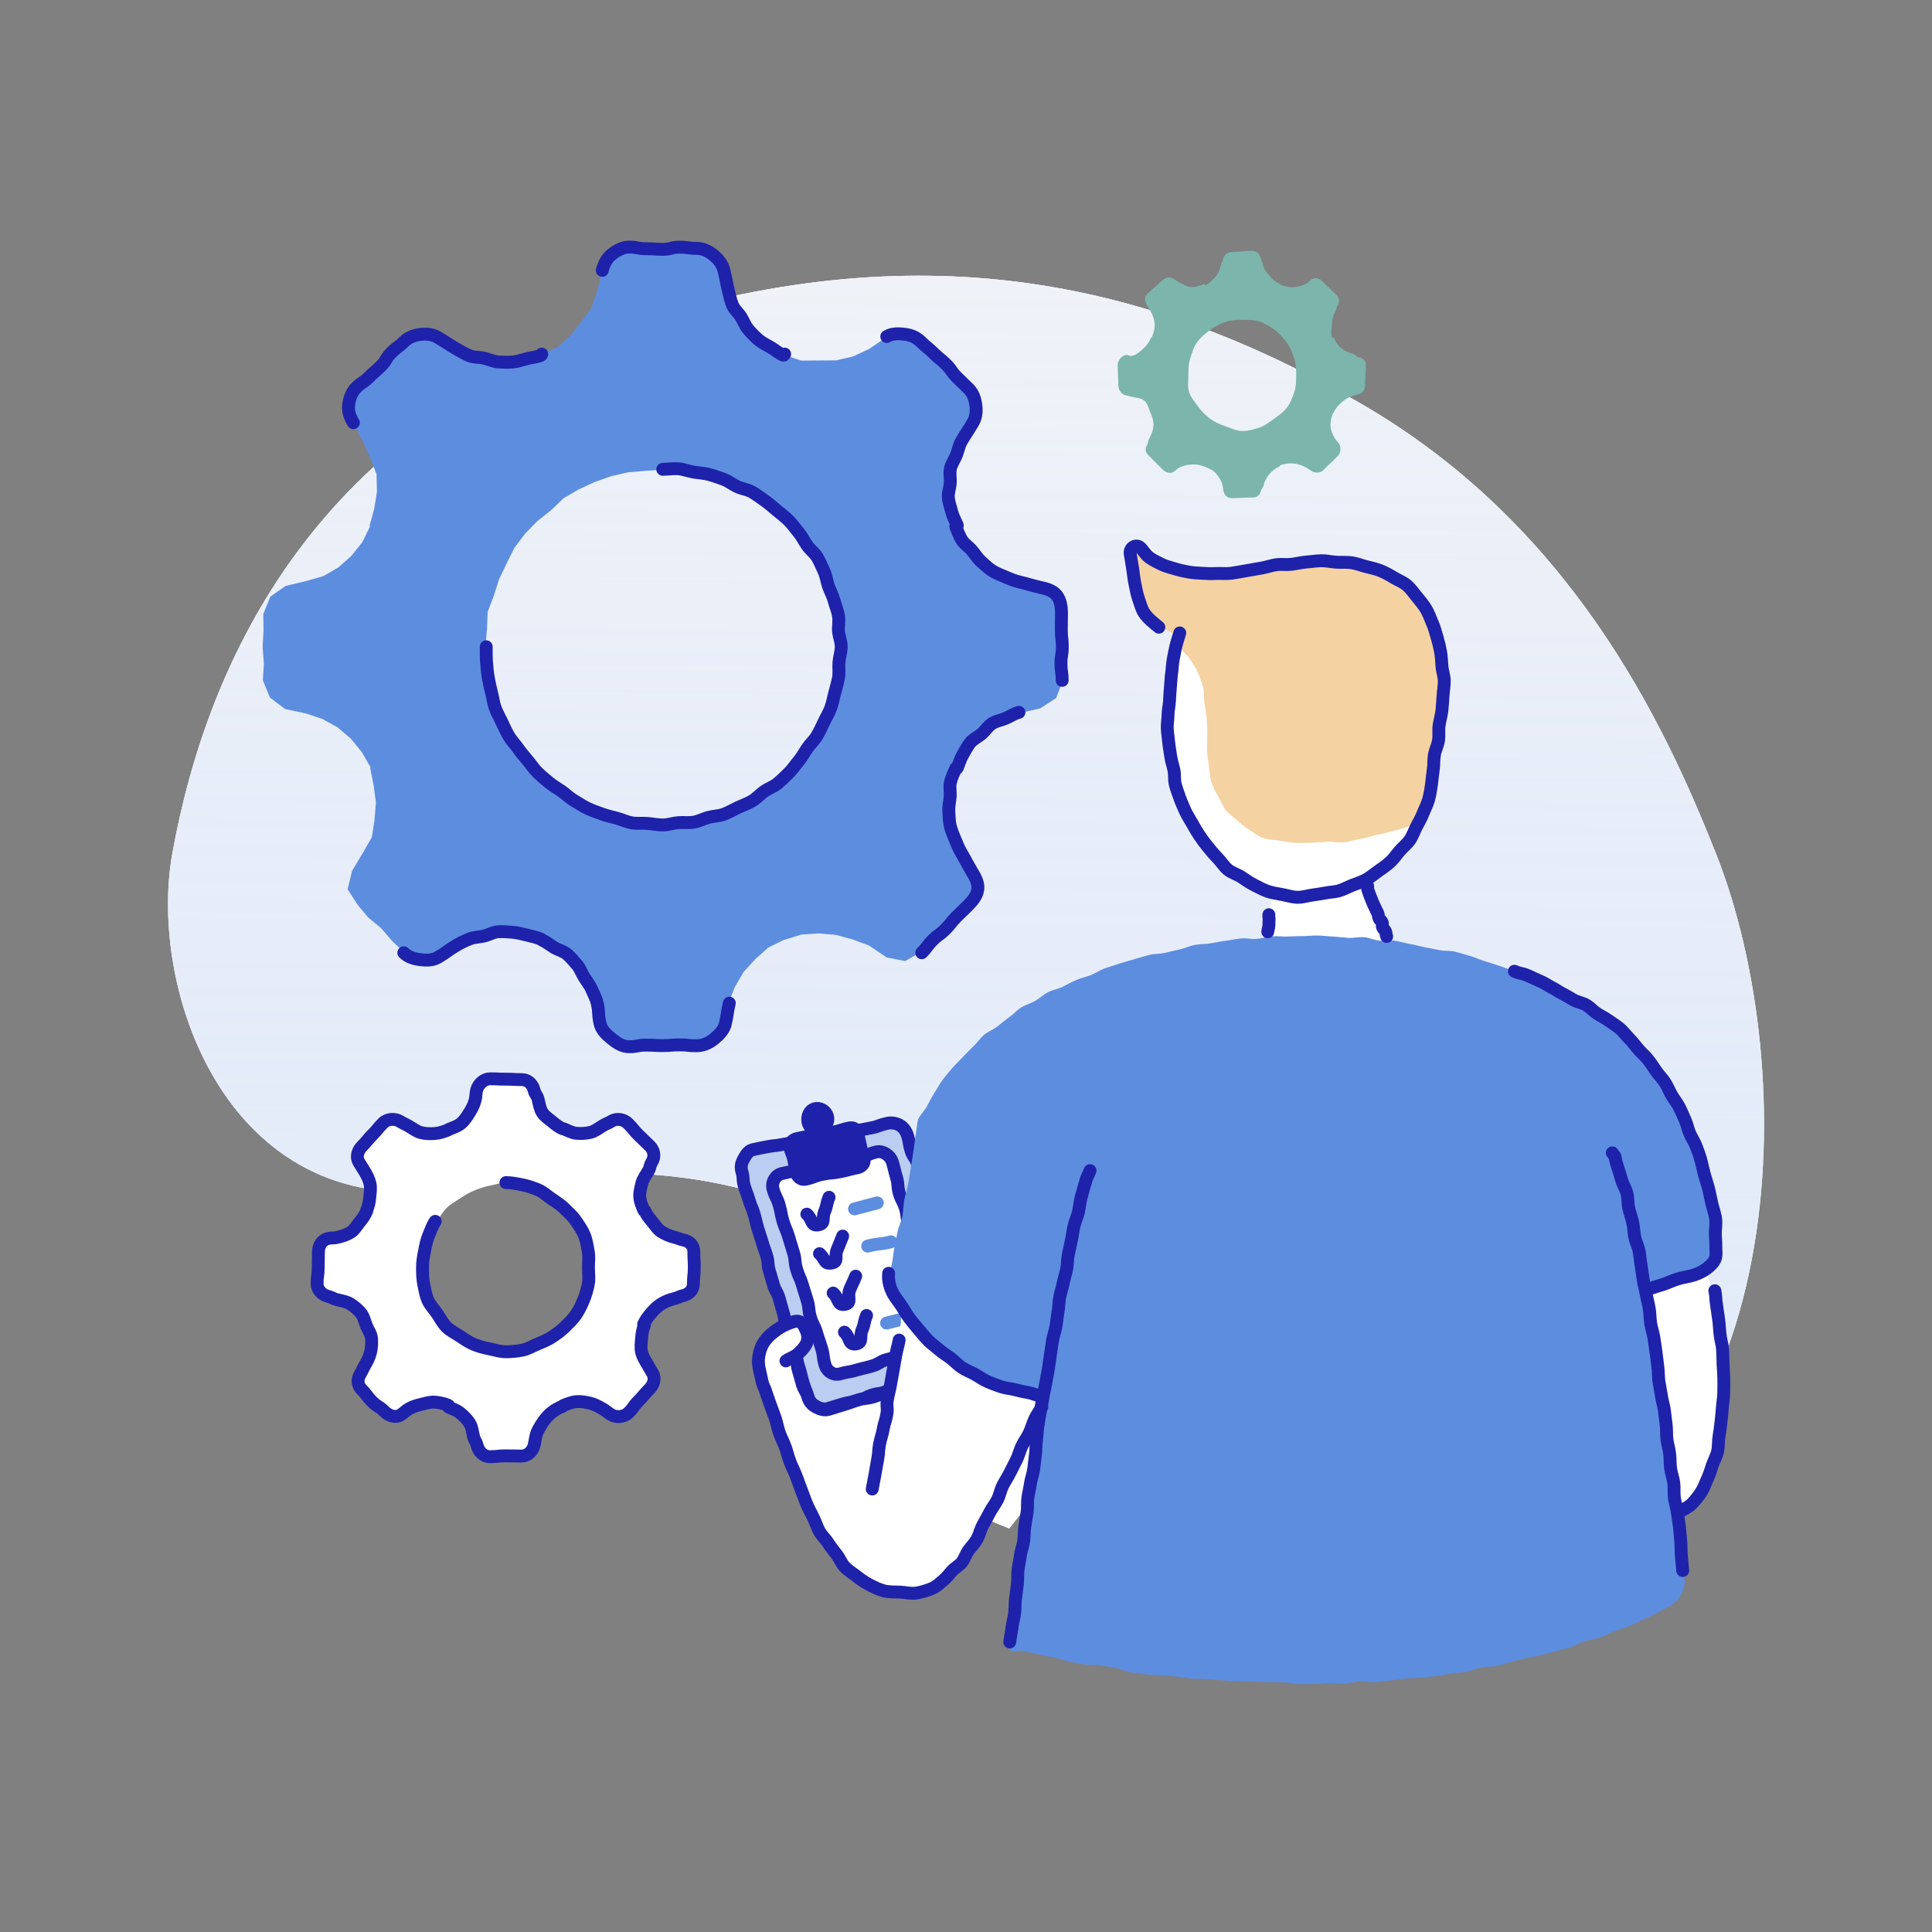
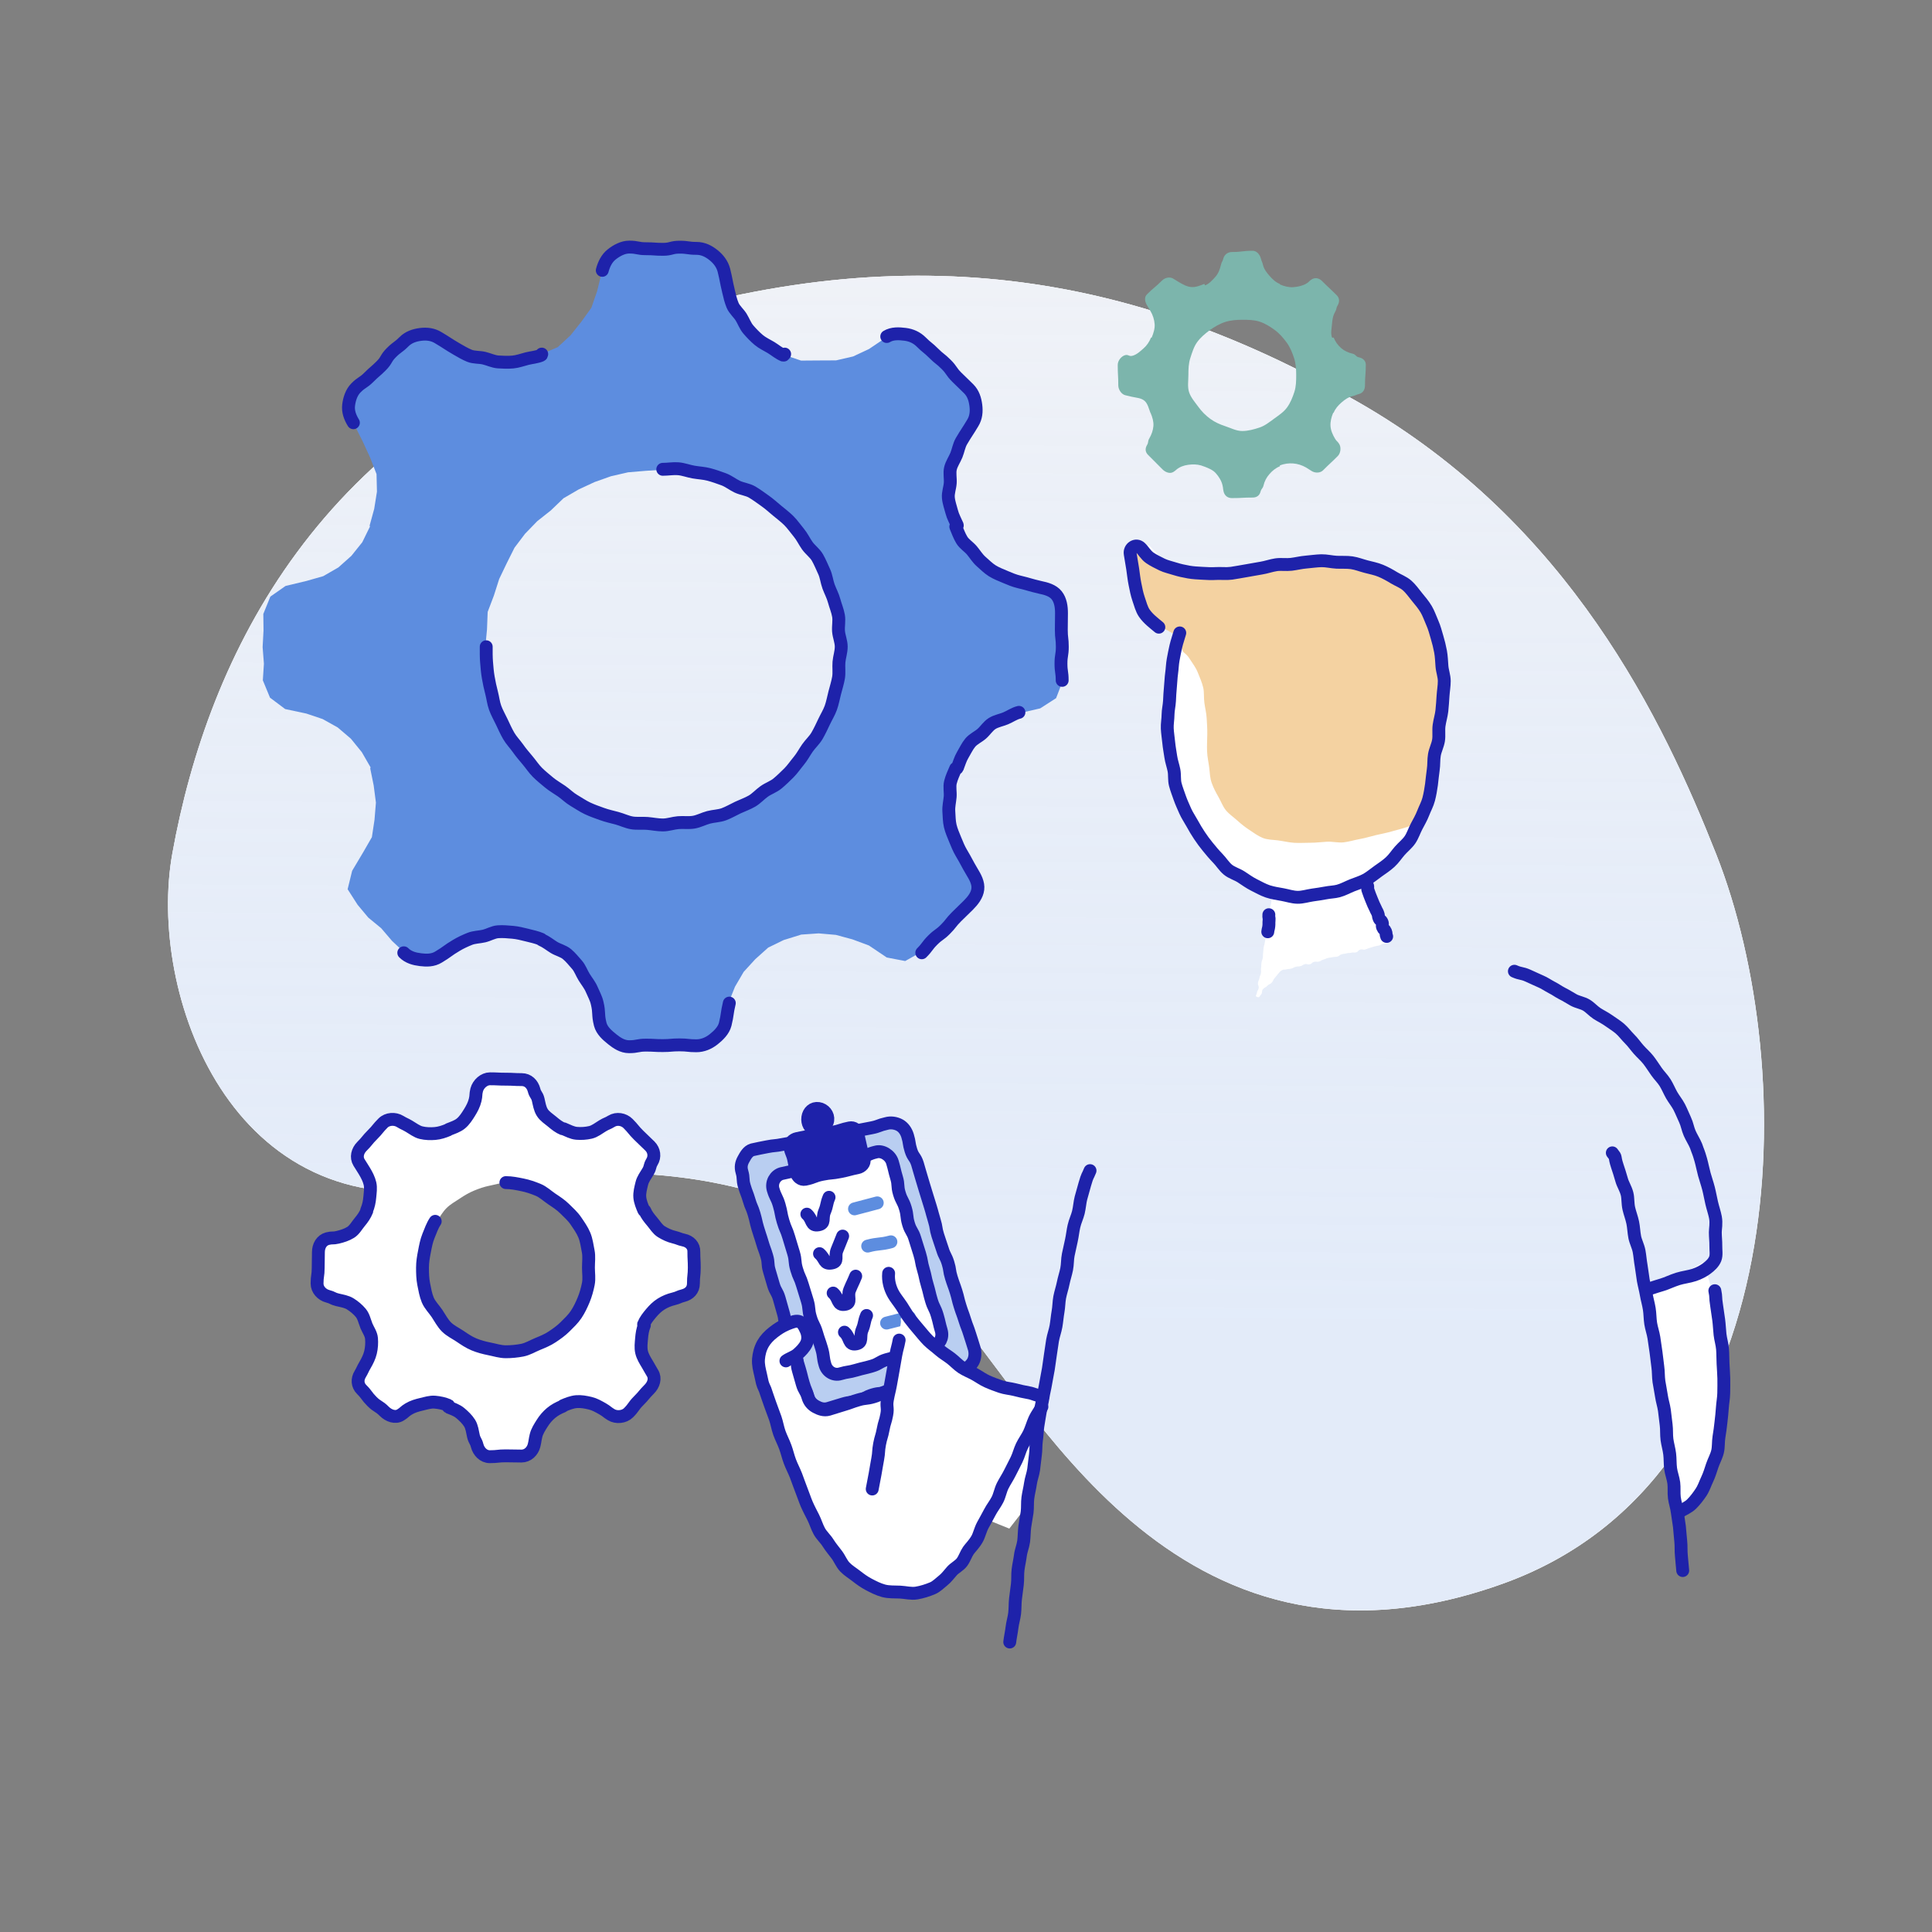
<svg xmlns="http://www.w3.org/2000/svg" version="1.0" id="Livello_1" x="0px" y="0px" viewBox="0 0 450 450" enable-background="new 0 0 450 450" xml:space="preserve">
  <rect x="0" y="0" width="450" height="450" fill="#808080" stroke="none" />
  <g>
    <g>
      <g>
        <path fill="#FFFFFF" d="M354.9,211.72c-1.16-0.01-2.18-1.13-2.03-2.28c0.16-1.19,0.82-2.25,1.21-3.35c0.4-1.12,0.82-2.2,1.43-3.2     c0.62-1.01,1.32-1.95,2.12-2.8c0.81-0.86,1.55-1.82,2.52-2.5c0.97-0.67,1.98-1.39,3.07-1.85c1.08-0.46,2.34-0.42,3.52-0.65     c1.14-0.23,2.29-0.72,3.5-0.71c1.21,0.01,2.43,0.19,3.56,0.43c1.17,0.26,2.33,0.65,3.4,1.13c1.09,0.49,1.93,1.41,2.88,2.1     c0.96,0.7,1.82,1.46,2.62,2.34c0.79,0.87,1.84,1.59,2.44,2.61c0.59,1.01,0.88,2.22,1.26,3.35c0.37,1.11,0.87,2.24,1.01,3.43     c0.13,1.15-1,2.11-2.16,2.1c-1.9-0.02-1.9,0.21-3.8,0.19c-1.9-0.02-1.9-0.14-3.79-0.16c-1.9-0.02-1.9,0.07-3.79,0.05     c-1.9-0.02-1.9,0.13-3.79,0.12c-1.9-0.02-1.89-0.48-3.79-0.5c-1.9-0.02-1.9,0.31-3.8,0.29c-1.9-0.02-1.9-0.08-3.8-0.08     C356.8,211.77,356.8,211.74,354.9,211.72z" />
      </g>
      <g>
        <path fill="#FFFFFF" d="M378.84,182.95c0.03,1.46-0.43,2.86-1.09,4.05c-0.68,1.23-1.62,2.4-2.82,3.13     c-1.16,0.7-2.62,0.89-4.08,0.92c-1.46,0.03-2.8-0.32-3.99-0.98c-1.23-0.68-2.34-1.59-3.07-2.79c-0.7-1.16-1.33-2.55-1.36-4.01     c-0.03-1.46,0.51-2.88,1.17-4.07c0.68-1.23,1.86-2.04,3.06-2.77c1.16-0.7,2.42-1.06,3.88-1.09c1.46-0.03,2.82,0.1,4.01,0.76     c1.23,0.68,2.41,1.58,3.13,2.78C378.39,180.05,378.81,181.49,378.84,182.95z" />
      </g>
    </g>
  </g>
  <g>
    <g>
      <g>
        <g>
          <path fill="#FFFFFF" d="M350.01,368.87c-77.28,27.72-110.3-45.13-128.86-63.66c-27.53-27.48-61.88-38.06-114.67-28.64      c-52.79,9.42-72.22-45.28-66.33-77.85c8.34-46.14,34.28-99.78,104.11-122.58c69.83-22.8,122.89-10.67,172.12,17.53      c49.24,28.2,71.05,74.16,83.37,105.35C419.42,248.82,418.66,344.25,350.01,368.87z" />
        </g>
        <g>
          <path fill="#FFFFFF" d="M316.39,93.68c-49.24-28.21-102.29-40.34-172.12-17.53c-69.83,22.8-95.77,76.44-104.11,122.58      c-5.89,32.57,13.55,87.26,66.33,77.85c52.79-9.41,87.13,1.16,114.67,28.64c18.56,18.53,51.58,91.38,128.86,63.66      c68.65-24.62,69.42-120.04,49.75-169.84C387.44,167.84,365.62,121.88,316.39,93.68z" />
        </g>
      </g>
      <linearGradient id="SVGID_1_" gradientUnits="userSpaceOnUse" x1="-2253.172" y1="5634.196" x2="-2548.344" y2="5883.287" gradientTransform="matrix(0.64 0.768 0.768 -0.64 -2663.483 5700.004)">
        <stop offset="0.146" style="stop-color:#B9CEF1;stop-opacity:0.4" />
        <stop offset="1" style="stop-color:#F1F0F1;stop-opacity:0.6" />
      </linearGradient>
      <path fill="url(#SVGID_1_)" d="M144.26,76.14c69.83-22.8,122.89-10.67,172.12,17.53c49.24,28.2,71.05,74.16,83.37,105.35    c19.67,49.8,18.9,145.22-49.75,169.84c-77.29,27.72-110.3-45.13-128.86-63.66c-27.53-27.48-61.88-38.06-114.67-28.64    c-52.79,9.42-72.22-45.28-66.33-77.85C48.49,152.58,74.43,98.95,144.26,76.14z" />
    </g>
    <g>
      <path fill="#5D8DDF" d="M242.25,136.65l-4.83-1.46l-3.76-1.33l-3.67-1.69l-3.06-2.67l-2.18-3.41l-1.94-3.49l-0.07-0.17l-1.12-3.89    l-0.68-4l0.17-4.09l1.44-3.82l1.76-3.62l2.13-4.56l0.85-4.04l-1.69-3.82l-2.66-2.82l-2.61-2.87l-3.05-2.44l-2.41-3.08l-4.02-1.82    l-4.27,0.91l-4.15,2.81l-3.71,1.74l-3.98,0.92l-4.05,0.02l-4.1,0.03l-3.89-1.3l-0.18-0.03l-3.6-1.89l-3.13-2.57l-2.45-3.19    l-2.07-3.43l-1.58-3.72l-0.91-4.96l-2.45-3.65l-4.11-1.56l-3.91,0.09l-3.91,0.12l-3.92,0.01L146.54,58l-4.16,1.19l-2.11,3.78    l-1.2,4.89l-1.33,3.83l-2.36,3.28l-2.49,3.13l-2.98,2.76l-3.73,1.59l-0.21-0.03l-3.82,1.42l-4.07,0.13l-4.02-0.23l-3.89-1.06    l-3.75-1.54l-4.22-2.7l-4.25-0.61l-3.72,1.88l-2.75,2.72l-2.82,2.66l-2.81,2.67l-2.78,2.7l-1.69,3.92l0.92,4.08l2.24,4.49    l1.68,3.66l1.48,3.81l0.1,4.09l-0.64,4.01l-1.07,3.91l0.08,0.22l-1.79,3.65l-2.54,3.17l-3.03,2.7l-3.52,2.03l-3.89,1.11    l-4.89,1.17l-3.54,2.48L61.33,143l0.05,3.86l-0.21,3.86l0.3,3.87l-0.25,3.87l1.67,4.04l3.53,2.65l4.93,1.05l3.8,1.28l3.51,1.96    l3.07,2.62l2.55,3.14l2.04,3.54l-0.09,0.22l0.81,3.99l0.52,3.99l-0.33,4.01l-0.61,4.04l-2.04,3.54l-2.56,4.3l-1.05,4.29l2.33,3.63    l2.49,2.98l3,2.47l2.53,2.96l2.82,2.66l3.8,1.81l4.24-0.65l4.31-2.54l3.5-2.13l3.98-1.03l4.09,0.14l4.08,0.14l3.92,1.19l0.21-0.06    l3.53,2.04l3.03,2.66l2.76,2.93l1.89,3.55l1.67,3.7l0.73,5l2.57,3.6l4.09,1.47l3.91,0.12l3.91-0.42l3.92,0.11l3.92,0.1l4.08-1.4    l2.26-3.66l1.15-4.9l1.5-3.76l2.03-3.47l2.71-2.96l3-2.69l3.63-1.77l0.18-0.05l3.89-1.21l4.05-0.28l4.01,0.35l3.88,1.05l3.82,1.42    l4.16,2.8l4.29,0.82l3.71-2.08l2.72-2.76l2.99-2.48l2.72-2.77l2.52-2.97l1.76-3.74l-0.4-4.29l-2.77-4.17l-1.77-3.66l-0.94-3.95    l-0.51-4.04l0.42-4.07l1.62-3.76l-0.22-0.28l1.67-3.7l2.67-3.06l3.21-2.42l3.35-2.21l3.8-1.3l4.9-1.14l3.7-2.38l1.6-4.15    l-0.39-3.91l0.36-3.91l-0.16-3.92l0.12-3.92l-1.46-4.15L242.25,136.65z M154.37,192.11l-4.04-0.49l-3.99-0.62l-4.03-0.61    l-3.84-1.38l-3.5-2.09l-3.52-1.99l-3.29-2.36l-2.92-2.8l-2.88-2.86l-2.54-3.19l-1.74-3.69l-1.69-3.67l-1.83-3.65l-1.01-3.95    l-0.42-4.06l-0.08-4.06l0.38-4.03l0.16-4.08l1.45-3.82l1.23-3.85l1.75-3.65l1.82-3.64l2.46-3.25l2.83-2.92l3.18-2.52l2.95-2.83    l3.53-2.05l3.7-1.72l3.84-1.36l3.97-0.91l4.05-0.34l4.04-0.26l4.07-0.09l3.98,0.86l3.95,0.91l3.77,1.49l3.69,1.66l3.53,2    l3.27,2.42l3.07,2.67l2.5,3.21l2.69,3.06l2.08,3.5l1.74,3.68l1,3.95l1.16,3.87l0.92,3.97l-0.12,4.08l-0.22,4.05l-0.4,4.05    l-1.32,3.85l-1.29,3.83l-1.74,3.65l-1.9,3.58l-2.56,3.15l-2.49,3.22l-2.98,2.78l-3.29,2.41l-3.55,2l-3.72,1.64l-3.84,1.3    l-3.89,1.19l-4.03,0.63L154.37,192.11z" />
    </g>
    <g>
      <g>
        <path fill="none" stroke="#1E22AA" stroke-width="3" stroke-linecap="round" stroke-miterlimit="10" d="M247.4,158.47     c0-1.96-0.28-1.96-0.28-3.91c0-1.96,0.31-1.96,0.31-3.91c0-1.96-0.23-1.96-0.23-3.92c0-1.96,0.04-1.96,0.04-3.92     c0-1.47-0.22-3.04-1.13-4.17c-0.9-1.12-2.42-1.54-3.88-1.84c-2.45-0.57-2.43-0.69-4.87-1.27c-1.1-0.26-2.15-0.7-3.18-1.14     c-1.04-0.44-2.11-0.85-3.06-1.44c-0.95-0.6-1.76-1.42-2.6-2.16c-0.84-0.74-1.42-1.72-2.14-2.58c-0.72-0.86-1.78-1.48-2.36-2.44     c-0.58-0.96-0.97-2.05-1.4-3.09c-0.03-0.09,0.39-0.23,0.36-0.32c-0.45-1.06-1.03-2.05-1.3-3.13c-0.28-1.11-0.7-2.2-0.79-3.32     c-0.1-1.13,0.36-2.26,0.44-3.39c0.08-1.13-0.21-2.31,0.05-3.42c0.26-1.09,0.96-2.06,1.39-3.12c0.42-1.04,0.59-2.22,1.16-3.21     c1.27-2.16,1.36-2.1,2.64-4.25c0.79-1.28,0.9-2.69,0.72-4.11c-0.18-1.41-0.59-2.78-1.66-3.85c-1.37-1.37-1.4-1.34-2.77-2.7     c-1.37-1.37-1.12-1.62-2.49-2.99c-1.37-1.37-1.53-1.22-2.9-2.59s-1.51-1.23-2.88-2.6c-1.07-1.07-2.35-1.63-3.76-1.81     c-1.43-0.18-3.01-0.27-4.29,0.51 M214.7,221.92c1.37-1.37,1.17-1.57,2.54-2.94c1.37-1.37,1.59-1.15,2.95-2.52     c1.37-1.37,1.21-1.54,2.58-2.91c1.37-1.37,1.4-1.34,2.77-2.71c1.07-1.07,2.04-2.31,2.21-3.72c0.18-1.43-0.58-2.8-1.36-4.08     c-1.28-2.15-1.18-2.21-2.46-4.36c-0.59-0.98-1.01-2.05-1.44-3.09c-0.43-1.05-0.9-2.11-1.16-3.21c-0.26-1.1-0.25-2.27-0.33-3.4     c-0.08-1.13,0.21-2.24,0.31-3.37c0.1-1.12-0.21-2.32,0.07-3.43c0.27-1.09,0.77-2.14,1.22-3.19c0.03-0.09,0.33,0.02,0.36-0.07     c0.42-1.04,0.7-2.12,1.27-3.07c0.58-0.96,1.05-2.02,1.77-2.88c0.72-0.86,1.83-1.33,2.68-2.07c0.84-0.74,1.46-1.78,2.41-2.38     c0.95-0.59,2.12-0.78,3.16-1.21c1.03-0.43,1.98-1.13,3.08-1.39 M94.05,221.92c1.07,1.07,2.49,1.44,3.9,1.61     c1.43,0.18,2.9,0.18,4.18-0.61c2.15-1.28,2.04-1.47,4.19-2.74c0.98-0.59,2.03-1.07,3.07-1.49c1.05-0.43,2.24-0.41,3.34-0.67     c1.1-0.26,2.15-0.92,3.28-1c1.13-0.08,2.29,0.03,3.42,0.13c1.12,0.1,2.24,0.38,3.35,0.66c1.09,0.27,2.21,0.51,3.27,0.95     c0.09,0.03,0.04,0.14,0.13,0.17c1.04,0.42,1.91,1.17,2.86,1.75c0.96,0.58,2.16,0.83,3.02,1.55c0.86,0.72,1.58,1.63,2.32,2.47     c0.74,0.84,1.09,1.96,1.69,2.91c0.59,0.95,1.31,1.81,1.75,2.85c0.43,1.03,1.01,2.03,1.26,3.13c0.59,2.45,0.12,2.56,0.73,5     c0.39,1.47,1.62,2.53,2.75,3.44c1.12,0.9,2.41,1.77,3.97,1.77c1.96,0,1.96-0.37,3.91-0.37c1.96,0,1.96,0.11,3.91,0.11     c1.96,0,1.96-0.17,3.92-0.17c1.96,0,1.96,0.21,3.92,0.21c1.48,0,2.86-0.58,4.02-1.5c1.13-0.9,2.32-2.04,2.7-3.49     c0.6-2.44,0.37-2.5,0.96-4.95 M126.18,82.47c-0.1,0-0.02,0.24-0.11,0.27c-1.06,0.45-2.23,0.52-3.31,0.79     c-1.11,0.28-2.2,0.69-3.31,0.79c-1.13,0.1-2.29,0.06-3.42-0.02c-1.13-0.08-2.18-0.62-3.29-0.88c-1.09-0.26-2.32-0.13-3.38-0.55     c-1.04-0.42-2.04-1.02-3.03-1.59c-2.16-1.27-2.11-1.35-4.26-2.63c-1.28-0.79-2.7-0.94-4.12-0.76c-1.41,0.18-2.78,0.63-3.85,1.7     c-1.37,1.37-1.57,1.17-2.94,2.54c-1.37,1.37-1.02,1.72-2.39,3.09c-1.37,1.37-1.47,1.27-2.84,2.64s-1.64,1.1-3.01,2.47     c-1.07,1.07-1.55,2.63-1.72,4.04c-0.18,1.43,0.32,2.81,1.11,4.09 M182.76,82.47c-0.1,0-0.18,0.3-0.28,0.27     c-1.04-0.42-1.94-1.21-2.89-1.79c-0.96-0.58-2.02-1.05-2.87-1.77c-0.86-0.72-1.65-1.55-2.39-2.4c-0.74-0.84-1.11-1.96-1.7-2.91     c-0.59-0.95-1.55-1.72-1.99-2.75c-0.43-1.03-0.7-2.16-0.95-3.26c-0.59-2.45-0.48-2.47-1.08-4.92c-0.39-1.47-1.29-2.61-2.42-3.52     c-1.12-0.9-2.41-1.57-3.97-1.57c-1.96,0-1.96-0.28-3.91-0.28c-1.96,0-1.96,0.5-3.91,0.5c-1.96,0-1.96-0.14-3.92-0.14     s-1.96-0.38-3.92-0.38c-1.48,0-2.94,0.8-4.1,1.72c-1.13,0.9-1.79,2.25-2.18,3.7 M154.37,109.31c1.21,0,2.44-0.23,3.63-0.13     c1.21,0.11,2.37,0.57,3.54,0.77c1.19,0.21,2.42,0.25,3.58,0.56c1.17,0.31,2.31,0.72,3.44,1.13c1.13,0.42,2.1,1.22,3.18,1.73     c1.09,0.51,2.39,0.63,3.43,1.23c1.04,0.61,2.02,1.35,3,2.04c0.98,0.69,1.89,1.51,2.81,2.28c0.92,0.77,1.91,1.5,2.76,2.35     c0.85,0.85,1.54,1.87,2.31,2.79c0.77,0.92,1.28,2.04,1.97,3.02c0.69,0.98,1.76,1.72,2.37,2.77c0.6,1.04,1.05,2.18,1.56,3.27     c0.51,1.08,0.62,2.34,1.03,3.47c0.41,1.12,1,2.18,1.31,3.35c0.31,1.15,0.8,2.28,1.01,3.48c0.21,1.18-0.09,2.43,0.01,3.63     c0.1,1.19,0.63,2.37,0.63,3.58c0,1.22-0.43,2.4-0.53,3.59c-0.1,1.21,0.1,2.45-0.1,3.63c-0.21,1.19-0.58,2.36-0.88,3.51     c-0.31,1.17-0.51,2.38-0.92,3.51c-0.41,1.14-1.07,2.18-1.58,3.27c-0.51,1.09-1.03,2.19-1.63,3.23c-0.6,1.04-1.54,1.86-2.23,2.85     c-0.69,0.99-1.24,2.07-2.01,2.99c-0.77,0.92-1.45,1.95-2.3,2.8c-0.85,0.85-1.73,1.7-2.65,2.47c-0.92,0.77-2.14,1.16-3.12,1.86     c-0.98,0.69-1.8,1.64-2.84,2.25c-1.04,0.6-2.19,1-3.29,1.51c-1.09,0.51-2.13,1.14-3.27,1.56c-1.13,0.41-2.38,0.41-3.55,0.72     c-1.16,0.31-2.25,0.91-3.44,1.12c-1.18,0.2-2.41,0.01-3.62,0.11c-1.19,0.1-2.37,0.54-3.59,0.54c-1.22,0-2.41-0.26-3.6-0.36     c-1.21-0.1-2.46,0.07-3.63-0.13c-1.19-0.21-2.31-0.77-3.47-1.08c-1.17-0.31-2.35-0.57-3.48-0.98c-1.14-0.41-2.29-0.81-3.37-1.32     c-1.09-0.51-2.09-1.22-3.13-1.82c-1.04-0.6-1.9-1.48-2.88-2.17c-0.99-0.69-2.04-1.27-2.96-2.04c-0.92-0.77-1.86-1.52-2.71-2.37     c-0.85-0.85-1.5-1.87-2.28-2.79c-0.77-0.92-1.55-1.82-2.24-2.81c-0.69-0.98-1.56-1.85-2.16-2.9c-0.6-1.04-1.1-2.15-1.61-3.24     c-0.51-1.09-1.13-2.14-1.54-3.28c-0.41-1.13-0.53-2.36-0.84-3.53c-0.31-1.16-0.55-2.33-0.76-3.52c-0.21-1.18-0.3-2.37-0.4-3.58     c-0.1-1.19-0.08-2.38-0.08-3.59" />
      </g>
    </g>
    <g>
      <g>
        <path fill="#FFFFFF" d="M159.28,288.71c-1.16-0.26-1.14-0.35-2.29-0.63c-1.04-0.25-1.9-0.89-2.79-1.45     c-0.9-0.56-1.91-1.01-2.59-1.82c-0.68-0.81-0.95-1.87-1.35-2.86c-0.02-0.04-0.25,0.05-0.26,0.01c-0.43-1.01-0.48-2.09-0.57-3.14     c-0.09-1.07-0.06-2.11,0.19-3.15c0.24-1.02,0.36-2.15,0.91-3.1c0.6-1.02,0.56-1.05,1.16-2.06c0.74-1.2,0.74-2.59-0.27-3.6     c-1.29-1.29-1.12-1.47-2.41-2.76s-1.46-1.13-2.75-2.42c-1.02-1.02-2.65-1.4-3.85-0.66c-1.01,0.61-0.99,0.64-2,1.25     c-0.93,0.56-1.88,0.99-2.91,1.23c-1.04,0.24-2.11,0.61-3.18,0.52c-1.05-0.09-2.07-0.57-3.07-0.99c-0.04-0.02-0.09,0.12-0.13,0.11     c-0.99-0.4-1.84-1.08-2.64-1.76c-0.81-0.68-1.68-1.36-2.25-2.26c-0.56-0.89-0.9-1.94-1.15-2.98c-0.28-1.15-0.18-1.18-0.47-2.33     c-0.37-1.39-1.59-2.59-3.06-2.59c-1.85,0-1.85,0.27-3.69,0.27s-1.85-0.22-3.69-0.22c-1.39,0-2.94,1.1-3.3,2.48     c-0.29,1.15-0.18,1.18-0.46,2.34c-0.25,1.04-0.41,2.12-0.97,3.01c-0.56,0.9-1.22,1.81-2.03,2.49c-0.81,0.68-1.87,1.05-2.85,1.45     c-0.04,0.02,0,0.12-0.04,0.13c-1.01,0.43-2.11,0.42-3.15,0.51c-1.07,0.09-2.08-0.05-3.12-0.29c-1.02-0.24-2.05-0.45-3-1     c-1.02-0.6-1.11-0.44-2.12-1.05c-1.2-0.74-2.87-0.87-3.89,0.14c-1.29,1.29-1.07,1.51-2.37,2.81s-1.28,1.3-2.58,2.59     c-1.02,1.02-1.26,2.55-0.52,3.75c0.61,1.01,0.58,1.03,1.18,2.04c0.56,0.93,0.87,1.94,1.11,2.97c0.24,1.04,0.49,2.09,0.4,3.16     c-0.09,1.05-0.33,2.11-0.76,3.12c-0.02,0.04,0.06,0.07,0.05,0.11c-0.4,0.99-1.19,1.76-1.87,2.56c-0.68,0.81-1.22,1.85-2.12,2.41     c-0.89,0.56-2.08,0.48-3.12,0.72c-1.15,0.28-1.09,0.54-2.24,0.83c-1.39,0.37-2.32,1.56-2.32,3.04c0,1.82,0.16,1.82,0.16,3.65     s0.02,1.82,0.02,3.65c0,1.39,0.69,2.89,2.08,3.26c1.15,0.29,1.25-0.13,2.41,0.15c1.04,0.25,1.98,0.85,2.87,1.41     c0.9,0.56,1.65,1.31,2.33,2.12c0.68,0.81,1.19,1.71,1.59,2.7c0.02,0.04,0.31-0.08,0.32-0.03c0.43,1.01,0.18,2.16,0.27,3.21     c0.09,1.07,0.45,2.15,0.21,3.2c-0.24,1.02-0.69,2.04-1.24,2.99c-0.6,1.02-0.74,0.94-1.34,1.95c-0.74,1.2-0.69,2.96,0.32,3.97     c1.29,1.29,1.61,0.98,2.9,2.27s1.07,1.51,2.37,2.81c1.02,1.02,2.72,1.23,3.93,0.49c1.01-0.61,0.91-0.78,1.92-1.38     c0.93-0.56,1.97-0.9,3-1.13c1.04-0.24,2.13-0.45,3.2-0.36c1.05,0.09,2.14,0.33,3.15,0.75c0.04,0.02,0.07-0.08,0.11-0.06     c0.99,0.4,1.81,1.19,2.62,1.87c0.81,0.68,1.67,1.39,2.23,2.28c0.56,0.89,0.84,1.96,1.09,3.01c0.28,1.15,0.13,1.19,0.42,2.34     c0.37,1.39,1.68,2.49,3.16,2.49c1.85,0,1.85-0.36,3.69-0.36c1.85,0,1.85,0.39,3.69,0.39c1.39,0,2.91-1.1,3.28-2.49     c0.29-1.15,0.2-1.18,0.48-2.33c0.25-1.04,0.57-2.02,1.12-2.91c0.56-0.9,1.34-1.58,2.15-2.26c0.81-0.68,1.58-1.42,2.56-1.82     c0.04-0.02-0.03-0.17,0.02-0.19c1.01-0.43,2.14-0.4,3.18-0.49c1.07-0.09,2.15-0.16,3.19,0.09c1.02,0.24,2.09,0.57,3.03,1.12     c1.02,0.6,0.95,0.72,1.96,1.33c1.2,0.74,2.88,0.71,3.9-0.31c1.29-1.29,1.13-1.46,2.42-2.75c1.29-1.29,1.21-1.37,2.5-2.67     c1.02-1.02,1.36-2.49,0.62-3.69c-0.61-1.01-0.74-0.93-1.34-1.95c-0.56-0.93-0.8-2-1.04-3.03c-0.24-1.04-0.35-2.1-0.26-3.17     c0.09-1.05,0.59-1.99,1.02-3c0.02-0.04-0.39-0.19-0.38-0.24c0.4-0.99,0.96-1.95,1.64-2.76c0.68-0.81,1.45-1.66,2.34-2.22     c0.89-0.56,2.05-0.59,3.1-0.84c1.15-0.28,1.17-0.22,2.32-0.5c1.39-0.37,2.15-1.77,2.15-3.25c0-1.85,0.35-1.85,0.35-3.69     c0-1.85,0.11-1.85,0.11-3.69C161.97,290.15,160.66,288.98,159.28,288.71z M117.83,314.87c-1.3,0-2.59-0.2-3.82-0.45     c-1.27-0.25-2.4-0.87-3.57-1.36c-1.19-0.49-2.47-0.8-3.52-1.51c-1.06-0.71-1.84-1.78-2.74-2.68c-0.9-0.9-1.93-1.71-2.64-2.77     c-0.71-1.06-1.13-2.28-1.62-3.47c-0.48-1.17-0.9-2.36-1.15-3.63c-0.24-1.23-0.68-2.49-0.68-3.79c0-1.3,0.09-2.63,0.33-3.86     c0.25-1.27,0.83-2.47,1.32-3.63c0.49-1.19,1.31-2.19,2.02-3.24c0.71-1.06,1.34-2.19,2.24-3.09c0.9-0.9,2.03-1.52,3.1-2.23     c1.06-0.71,2.13-1.35,3.32-1.84c1.17-0.48,2.36-0.9,3.62-1.15c1.23-0.24,2.49-0.67,3.79-0.67c1.3,0,2.57,0.35,3.8,0.6     c1.27,0.25,2.53,0.52,3.7,1.01c1.19,0.49,2.25,1.23,3.3,1.94c1.06,0.71,2.19,1.37,3.09,2.27s1.66,1.97,2.37,3.03     c0.71,1.05,1.24,2.23,1.74,3.41c0.49,1.17,0.69,2.42,0.94,3.69c0.25,1.23,0.64,2.47,0.64,3.77c0,1.3-0.34,2.55-0.58,3.78     c-0.25,1.27-0.73,2.42-1.21,3.59c-0.49,1.19-0.99,2.33-1.7,3.39c-0.71,1.07-1.31,2.22-2.21,3.13c-0.9,0.9-1.85,1.82-2.91,2.53     c-1.06,0.71-2.31,1.11-3.5,1.6c-1.17,0.48-2.36,1-3.63,1.25C120.44,314.74,119.14,314.87,117.83,314.87z" />
      </g>
    </g>
    <g>
      <g>
        <path fill="none" stroke="#1E22AA" stroke-width="3" stroke-linecap="round" stroke-miterlimit="10" d="M159.25,288.84     c-1.16-0.26-1.13-0.41-2.28-0.69c-1.04-0.25-2.04-0.72-2.93-1.27c-0.9-0.56-1.44-1.52-2.13-2.33c-0.68-0.81-1.33-1.59-1.73-2.57     c-0.02-0.04-0.19,0.03-0.2-0.02c-0.43-1.01-0.87-2.06-0.96-3.1c-0.09-1.07,0.22-2.17,0.47-3.21c0.24-1.02,0.91-1.87,1.46-2.81     c0.6-1.02,0.3-1.19,0.9-2.21c0.74-1.2,0.54-2.67-0.47-3.69c-1.29-1.29-1.34-1.25-2.63-2.54s-1.17-1.41-2.46-2.71     c-1.02-1.02-2.65-1.28-3.86-0.54c-1.01,0.61-1.09,0.48-2.1,1.09c-0.93,0.56-1.78,1.27-2.81,1.51c-1.04,0.24-2.15,0.31-3.21,0.22     c-1.05-0.09-2.01-0.63-3.02-1.05c-0.04-0.02-0.07,0.06-0.11,0.04c-0.99-0.4-1.77-1.03-2.58-1.71c-0.81-0.68-1.74-1.24-2.3-2.14     c-0.56-0.89-0.7-1.95-0.95-3c-0.28-1.15-0.67-1.06-0.96-2.21c-0.37-1.39-1.4-2.44-2.88-2.44c-1.85,0-1.85-0.1-3.69-0.1     s-1.85-0.09-3.69-0.09c-1.39,0-2.73,1.2-3.1,2.59c-0.29,1.15-0.08,1.2-0.36,2.36c-0.25,1.04-0.76,2.02-1.32,2.91     c-0.56,0.9-1.16,1.85-1.98,2.53c-0.81,0.68-1.89,1.01-2.88,1.41c-0.04,0.02-0.02,0.06-0.06,0.08c-1.01,0.43-2.05,0.77-3.1,0.86     c-1.07,0.09-2.19,0.06-3.23-0.19c-1.02-0.24-1.89-0.95-2.84-1.5c-1.02-0.6-1.07-0.51-2.08-1.12c-1.2-0.74-2.96-0.64-3.97,0.38     c-1.29,1.29-1.16,1.42-2.46,2.72c-1.29,1.29-1.16,1.42-2.46,2.72c-1.02,1.02-1.41,2.53-0.67,3.73c0.61,1.01,0.65,0.99,1.25,2     c0.56,0.93,1.06,1.89,1.3,2.92c0.24,1.04,0.05,2.11-0.04,3.18c-0.09,1.05-0.3,2.05-0.72,3.05c-0.02,0.04,0.04,0.06,0.03,0.11     c-0.4,0.99-0.98,1.82-1.66,2.63c-0.68,0.81-1.21,1.84-2.11,2.4c-0.89,0.56-1.97,0.9-3.01,1.15c-1.15,0.28-1.22,0.02-2.37,0.31     c-1.39,0.37-2.13,1.69-2.13,3.17c0,1.82-0.05,1.82-0.05,3.65s-0.26,1.82-0.26,3.65c0,1.39,1.1,2.59,2.49,2.96     c1.15,0.29,1.09,0.54,2.25,0.82c1.04,0.25,2.12,0.4,3.01,0.96c0.9,0.56,1.74,1.27,2.42,2.08c0.68,0.81,0.88,1.9,1.28,2.88     c0.02,0.04,0,0.05,0.02,0.09c0.43,1.01,1.12,1.94,1.21,2.98c0.09,1.07,0.02,2.2-0.23,3.25c-0.24,1.02-0.74,2.03-1.29,2.97     c-0.6,1.02-0.51,1.07-1.11,2.09c-0.74,1.2-0.67,2.59,0.35,3.6c1.29,1.29,1.1,1.49,2.39,2.78s1.58,1,2.87,2.3     c1.02,1.02,2.56,1.59,3.76,0.85c1.01-0.61,0.9-0.8,1.91-1.4c0.93-0.56,1.94-0.85,2.97-1.09c1.04-0.24,2.09-0.6,3.16-0.5     c1.05,0.09,2.14,0.32,3.15,0.75c0.04,0.02-0.1,0.38-0.06,0.39c0.99,0.4,1.99,0.72,2.8,1.4c0.81,0.68,1.6,1.43,2.17,2.33     c0.56,0.89,0.66,1.98,0.9,3.03c0.28,1.15,0.58,1.08,0.87,2.23c0.37,1.39,1.48,2.57,2.95,2.57c1.85,0,1.85-0.2,3.69-0.2     c1.85,0,1.85,0.05,3.69,0.05c1.39,0,2.54-1.05,2.91-2.43c0.29-1.15,0.19-1.17,0.47-2.33c0.25-1.04,0.87-1.98,1.43-2.87     c0.56-0.9,1.26-1.72,2.07-2.4c0.81-0.68,1.75-1.18,2.74-1.58c0.04-0.02,0-0.1,0.05-0.12c1.01-0.43,2.07-0.85,3.11-0.94     c1.07-0.09,2.19,0.12,3.23,0.37c1.02,0.24,1.97,0.79,2.92,1.33c1.02,0.6,0.94,0.72,1.95,1.33c1.2,0.74,3.03,0.57,4.04-0.44     c1.29-1.29,1.08-1.51,2.37-2.8s1.18-1.41,2.47-2.7c1.02-1.02,1.5-2.51,0.76-3.72c-0.61-1.01-0.58-1.03-1.18-2.04     c-0.56-0.93-1.13-1.83-1.37-2.86c-0.24-1.04-0.1-2.1-0.01-3.17c0.09-1.05,0.23-2.08,0.65-3.08c0.02-0.04-0.21-0.12-0.2-0.17     c0.4-0.99,1.08-1.84,1.76-2.65c0.68-0.81,1.44-1.57,2.34-2.13c0.89-0.56,1.89-0.97,2.93-1.22c1.15-0.28,1.11-0.47,2.26-0.76     c1.39-0.37,2.34-1.33,2.34-2.81c0-1.85,0.2-1.85,0.2-3.69c0-1.85-0.1-1.85-0.1-3.69C161.67,290.15,160.63,289.12,159.25,288.84z      M117.83,275.45c1.3,0,2.6,0.27,3.83,0.52c1.27,0.25,2.5,0.68,3.67,1.16c1.19,0.49,2.13,1.41,3.18,2.12     c1.06,0.71,2.12,1.39,3.02,2.29c0.9,0.9,1.88,1.75,2.59,2.81c0.71,1.05,1.49,2.13,1.98,3.32c0.49,1.17,0.65,2.49,0.9,3.75     c0.25,1.23,0.06,2.51,0.06,3.81c0,1.3,0.22,2.59-0.03,3.82c-0.25,1.27-0.6,2.52-1.08,3.69c-0.49,1.19-1.05,2.37-1.76,3.43     c-0.71,1.07-1.67,1.96-2.57,2.86c-0.9,0.9-1.94,1.64-3.01,2.35c-1.06,0.71-2.22,1.18-3.41,1.67c-1.17,0.48-2.28,1.18-3.55,1.43     c-1.23,0.24-2.53,0.37-3.83,0.37c-1.3,0-2.54-0.42-3.77-0.66c-1.27-0.25-2.48-0.57-3.64-1.05c-1.19-0.49-2.22-1.2-3.27-1.91     c-1.06-0.71-2.25-1.26-3.15-2.16c-0.9-0.9-1.48-2.06-2.19-3.12c-0.71-1.06-1.67-1.98-2.17-3.17c-0.48-1.17-0.7-2.46-0.95-3.73     c-0.24-1.23-0.27-2.51-0.27-3.81c0-1.28,0.21-2.5,0.45-3.71c0.24-1.25,0.46-2.47,0.93-3.63c0.48-1.17,0.89-2.39,1.58-3.43" />
      </g>
    </g>
    <g>
      <g>
        <g>
          <path fill="#7CB5AC" d="M316.49,83.22c-0.76-0.17-0.65-0.65-1.41-0.83c-1.03-0.24-1.92-0.63-2.7-1.31      c-0.78-0.68-1.35-1.49-1.75-2.46c-0.01-0.03-0.33,0.1-0.34,0.07c-0.42-1-0.13-2.11-0.05-3.14c0.08-1.03,0.21-2.01,0.76-2.95      c0.39-0.67,0.16-0.81,0.56-1.47c0.48-0.79,0.47-1.68-0.2-2.35c-1.7-1.7-1.75-1.64-3.45-3.34c-0.67-0.67-1.58-0.86-2.37-0.38      c-0.66,0.4-0.56,0.57-1.23,0.97c-0.91,0.55-2.05,0.78-3.09,0.86c-1.03,0.07-2.1-0.21-3.09-0.63c-0.03-0.01,0.01-0.11-0.02-0.12      c-0.97-0.39-1.7-1.07-2.38-1.85c-0.68-0.78-1.32-1.57-1.56-2.6c-0.18-0.76-0.3-0.73-0.49-1.48c-0.24-0.91-0.94-1.8-1.91-1.8      c-2.42,0-2.42,0.29-4.85,0.29c-0.91,0-1.73,0.58-1.97,1.49c-0.19,0.76-0.38,0.71-0.56,1.47c-0.24,1.03-0.59,2-1.27,2.78      c-0.68,0.78-1.45,1.63-2.42,2.03c-0.03,0.01-0.17-0.36-0.2-0.35c-1,0.42-2,0.82-3.03,0.74c-1.03-0.08-1.96-0.62-2.9-1.16      c-0.67-0.39-0.65-0.41-1.32-0.81c-0.79-0.48-1.91-0.22-2.58,0.44c-1.7,1.7-1.84,1.55-3.54,3.25c-0.67,0.67-0.45,1.74,0.03,2.53      c0.4,0.66,0.4,0.66,0.8,1.33c0.55,0.91,0.91,2.03,0.98,3.08c0.07,1.03-0.28,2.12-0.7,3.12c-0.01,0.03-0.14-0.03-0.15,0      c-0.39,0.97-0.96,1.83-1.74,2.51c-0.78,0.68-1.61,1.49-2.64,1.73c-0.76,0.18-0.89-0.35-1.64-0.16c-0.91,0.24-1.73,1.3-1.73,2.27      c0,2.39,0.13,2.39,0.13,4.79c0,0.91,0.69,2.03,1.6,2.27c0.76,0.19,0.76,0.18,1.52,0.36c1.03,0.24,2.21,0.27,2.99,0.95      c0.78,0.68,0.99,1.84,1.38,2.81c0.01,0.03,0.04,0.02,0.05,0.05c0.42,1,0.71,1.97,0.64,3c-0.08,1.03-0.43,1.99-0.97,2.93      c-0.39,0.67-0.12,0.83-0.51,1.5c-0.48,0.79-0.45,1.63,0.22,2.29c1.7,1.7,1.69,1.7,3.39,3.4c0.67,0.67,1.73,1.08,2.52,0.59      c0.66-0.4,0.58-0.53,1.25-0.93c0.91-0.55,1.91-0.74,2.95-0.81c1.03-0.07,2.01,0.07,3,0.49c0.03,0.01,0.03,0,0.06,0.01      c0.97,0.39,1.97,0.78,2.65,1.56c0.68,0.78,1.29,1.73,1.53,2.76c0.18,0.76,0.09,0.78,0.27,1.54c0.24,0.91,0.95,1.47,1.92,1.47      c2.42,0,2.42-0.13,4.85-0.13c0.91,0,1.58-0.45,1.82-1.36c0.19-0.76,0.51-0.68,0.69-1.43c0.24-1.03,0.71-1.9,1.39-2.68      c0.68-0.78,1.46-1.42,2.43-1.81c0.03-0.01-0.04-0.18-0.01-0.19c1-0.42,2.09-0.55,3.12-0.47c1.03,0.08,2.06,0.41,3,0.95      c0.67,0.39,0.64,0.44,1.31,0.83c0.79,0.48,1.95,0.49,2.62-0.17c1.7-1.7,1.75-1.64,3.45-3.34c0.67-0.67,0.82-2.01,0.33-2.8      c-0.4-0.66-0.57-0.56-0.97-1.23c-0.55-0.91-0.99-1.91-1.06-2.95c-0.07-1.03,0.2-2.08,0.62-3.08c0.01-0.03,0.1,0.01,0.11-0.02      c0.39-0.97,1.05-1.7,1.83-2.39c0.78-0.68,1.59-1.25,2.61-1.49c0.76-0.18,0.73-0.3,1.48-0.49c0.91-0.24,1.38-1.02,1.38-1.99      c0-2.42,0.19-2.42,0.19-4.85C318.12,84,317.4,83.4,316.49,83.22z M289.34,100.39c-1.38,0-2.64-0.69-3.89-1.1      c-1.29-0.42-2.48-0.95-3.55-1.73c-1.09-0.79-2-1.72-2.79-2.81c-0.78-1.08-1.73-2.12-2.15-3.41c-0.41-1.25-0.16-2.64-0.16-4.02      c0-1.38,0.04-2.68,0.45-3.93c0.42-1.29,0.81-2.63,1.59-3.7c0.79-1.09,1.85-1.99,2.94-2.78c1.08-0.78,2.27-1.49,3.56-1.91      c1.25-0.41,2.62-0.52,4-0.52c1.38,0,2.78,0.02,4.03,0.43c1.29,0.42,2.49,1.17,3.56,1.96c1.08,0.79,1.98,1.84,2.77,2.92      c0.78,1.07,1.29,2.32,1.71,3.6c0.41,1.25,0.5,2.54,0.5,3.92c0,1.38-0.02,2.7-0.42,3.95c-0.42,1.29-0.92,2.56-1.71,3.64      c-0.79,1.09-1.94,1.83-3.02,2.62c-1.08,0.78-2.13,1.65-3.43,2.07C292.08,100.01,290.72,100.39,289.34,100.39z" />
        </g>
      </g>
    </g>
    <g>
      <path fill="#1E22AA" d="M192.8,260.94c-0.19,1.32-1.55,2.38-2.86,2.19c-1.32-0.19-1.97-1.55-1.78-2.87    c0.19-1.32,1.19-2.26,2.5-2.07S192.99,259.62,192.8,260.94z" />
      <path fill="none" stroke="#1E22AA" stroke-width="3" stroke-linecap="round" stroke-miterlimit="10" d="M192.8,260.94    c-0.19,1.32-1.55,2.38-2.86,2.19c-1.32-0.19-1.97-1.55-1.78-2.87c0.19-1.32,1.19-2.26,2.5-2.07S192.99,259.62,192.8,260.94z" />
    </g>
    <g>
      <path fill="#B9CEF1" d="M224.1,318.88c-0.55,0.16-0.45,0.52-1,0.69c-0.55,0.16-0.64-0.13-1.2,0.03c-0.55,0.16-0.52,0.27-1.08,0.43    c-0.56,0.16-0.54,0.21-1.1,0.37c-0.56,0.16-0.63-0.1-1.19,0.07c-0.56,0.16-0.56,0.15-1.12,0.32c-0.56,0.16-0.44,0.55-1,0.71    c-0.56,0.16-0.56,0.14-1.12,0.3c-0.56,0.16-0.68-0.24-1.23-0.08c-0.56,0.16-0.46,0.5-1.02,0.66c-0.56,0.16-0.54,0.22-1.1,0.38    c-0.56,0.16-0.54,0.23-1.09,0.39c-0.56,0.16-0.61-0.01-1.16,0.15c-0.56,0.16-0.62-0.04-1.17,0.12c-0.56,0.16-0.51,0.31-1.07,0.47    c-0.55,0.16-0.6,0.01-1.15,0.17c-0.55,0.16-0.45,0.53-1,0.69c-0.56,0.16-0.69-0.27-1.24-0.11c-0.56,0.16-0.5,0.37-1.05,0.53    c-0.56,0.16-0.57,0.13-1.12,0.29c-0.56,0.16-0.59,0.05-1.15,0.22c-0.56,0.16-0.44,0.56-1,0.73c-0.56,0.16-0.59,0.06-1.15,0.22    c-0.56,0.16-0.59,0.07-1.15,0.23c-0.56,0.16-0.58,0.09-1.14,0.26c-0.56,0.16-0.52,0.3-1.08,0.46c-0.56,0.16-0.55,0.19-1.11,0.35    c-0.56,0.16-0.62-0.02-1.18,0.14c-0.41,0.12-0.81,0.16-1.22,0.15c-0.42-0.01-0.78-0.18-1.17-0.32c-0.39-0.14-0.87-0.12-1.2-0.37    c-0.33-0.25-0.55-0.64-0.79-0.98c-0.23-0.34-0.46-0.7-0.58-1.11c-0.16-0.56-0.14-0.57-0.3-1.13c-0.16-0.56,0.03-0.61-0.14-1.17    c-0.16-0.56-0.11-0.57-0.27-1.13c-0.16-0.56-0.16-0.56-0.32-1.12c-0.16-0.56-0.5-0.46-0.66-1.02c-0.16-0.56,0.12-0.64-0.04-1.2    c-0.16-0.56-0.27-0.53-0.43-1.09c-0.16-0.56-0.41-0.49-0.57-1.05c-0.16-0.56-0.19-0.55-0.36-1.11c-0.16-0.56,0.18-0.66,0.02-1.22    c-0.16-0.56-0.2-0.55-0.36-1.1c-0.16-0.56-0.47-0.47-0.63-1.02c-0.16-0.56-0.23-0.54-0.39-1.09c-0.16-0.56,0.36-0.71,0.19-1.27    c-0.16-0.56-0.41-0.48-0.58-1.04c-0.16-0.56-0.17-0.55-0.34-1.11c-0.16-0.56-0.06-0.59-0.23-1.15c-0.16-0.56-0.38-0.5-0.54-1.06    c-0.16-0.56-0.23-0.54-0.39-1.1c-0.16-0.56,0.22-0.67,0.06-1.23c-0.16-0.56-0.39-0.49-0.55-1.05c-0.16-0.56-0.38-0.49-0.55-1.05    c-0.16-0.56,0.03-0.62-0.13-1.17c-0.16-0.56,0.11-0.64-0.06-1.2c-0.16-0.56-0.38-0.5-0.54-1.06c-0.16-0.56-0.16-0.56-0.32-1.12    c-0.16-0.56-0.13-0.57-0.29-1.13c-0.16-0.56-0.15-0.56-0.32-1.12c-0.16-0.56-0.02-0.6-0.19-1.16c-0.16-0.56-0.53-0.45-0.7-1.01    c-0.16-0.56,0.18-0.66,0.01-1.22c-0.16-0.56-0.31-0.52-0.48-1.07c-0.16-0.56-0.05-0.59-0.22-1.15c-0.16-0.56-0.13-0.57-0.29-1.13    c-0.16-0.56-0.19-0.55-0.35-1.11c-0.16-0.56-0.44-0.48-0.61-1.03c-0.16-0.56-0.28-0.53-0.45-1.09c-0.16-0.56-0.2-0.55-0.36-1.11    s0.14-0.65-0.02-1.21c-0.16-0.56-0.19-0.55-0.35-1.11c-0.16-0.56-0.31-0.52-0.48-1.08c-0.16-0.56,0.1-0.64-0.07-1.2    c-0.16-0.56-0.15-0.57-0.32-1.13c-0.16-0.56-0.26-0.53-0.43-1.09c-0.16-0.56-0.15-0.57-0.32-1.13c-0.17-0.56-0.47-0.47-0.63-1.04    c-0.17-0.56-0.04-0.6-0.21-1.16c-0.12-0.41-0.13-0.86-0.12-1.27c0.01-0.42-0.05-0.91,0.09-1.3c0.14-0.39,0.37-0.83,0.62-1.16    c0.25-0.33,0.61-0.66,0.96-0.9c0.34-0.23,0.85-0.21,1.26-0.33c0.57-0.13,0.59-0.04,1.16-0.16c0.58-0.11,0.55-0.24,1.13-0.35    c0.58-0.11,0.57-0.16,1.14-0.27c0.58-0.11,0.57-0.16,1.14-0.27c0.58-0.11,0.59-0.03,1.17-0.14c0.58-0.11,0.61,0.05,1.18-0.07    c0.58-0.11,0.53-0.37,1.1-0.48c0.58-0.11,0.58-0.08,1.16-0.2c0.58-0.11,0.62,0.09,1.2-0.02c0.58-0.11,0.59-0.06,1.16-0.17    c0.58-0.11,0.6-0.01,1.17-0.13c0.58-0.11,0.49-0.55,1.07-0.66c0.58-0.11,0.63,0.13,1.2,0.02c0.58-0.11,0.54-0.3,1.12-0.41    c0.57-0.11,0.62,0.12,1.19,0c0.58-0.11,0.57-0.13,1.15-0.24c0.58-0.11,0.52-0.4,1.1-0.51c0.58-0.11,0.64,0.18,1.21,0.07    c0.58-0.11,0.6,0.01,1.18-0.11c0.58-0.11,0.57-0.16,1.15-0.28c0.58-0.11,0.59-0.07,1.16-0.18c0.58-0.11,0.57-0.14,1.15-0.25    c0.58-0.11,0.5-0.53,1.08-0.65c0.58-0.11,0.64,0.19,1.22,0.08c0.58-0.11,0.52-0.41,1.1-0.52c0.58-0.11,0.63,0.15,1.21,0.03    c0.58-0.11,0.57-0.17,1.15-0.3c0.41-0.12,0.83-0.11,1.23-0.1c0.42,0.01,0.88-0.09,1.27,0.05c0.39,0.14,0.79,0.38,1.12,0.63    c0.33,0.25,0.31,0.81,0.55,1.15c0.23,0.34,0.66,0.55,0.78,0.96c0.17,0.55,0.19,0.54,0.36,1.09c0.17,0.55,0.01,0.6,0.18,1.15    c0.17,0.55,0.14,0.56,0.31,1.11c0.17,0.55,0.48,0.45,0.65,1c0.17,0.55-0.13,0.64,0.04,1.19c0.17,0.55,0.25,0.53,0.42,1.08    c0.17,0.55,0.07,0.58,0.24,1.13c0.17,0.55,0.55,0.43,0.72,0.98c0.17,0.55,0.18,0.55,0.35,1.09c0.17,0.55-0.21,0.67-0.04,1.22    c0.17,0.55,0.32,0.5,0.49,1.05c0.17,0.55,0.2,0.54,0.37,1.09c0.17,0.55,0.26,0.52,0.43,1.07c0.17,0.55,0.16,0.55,0.33,1.1    c0.17,0.55,0.14,0.56,0.31,1.11c0.17,0.55,0.36,0.49,0.53,1.04c0.17,0.55-0.03,0.61,0.14,1.16c0.17,0.55-0.05,0.62,0.12,1.17    c0.17,0.55,0.55,0.43,0.72,0.98c0.17,0.55-0.11,0.64,0.06,1.18c0.17,0.55,0.18,0.55,0.35,1.1c0.17,0.55,0.34,0.5,0.51,1.05    c0.17,0.55-0.01,0.61,0.16,1.16c0.17,0.55,0.24,0.53,0.41,1.08c0.17,0.55,0.42,0.47,0.59,1.02c0.17,0.55-0.05,0.62,0.12,1.17    c0.17,0.55,0.34,0.5,0.51,1.05c0.17,0.55-0.21,0.67-0.04,1.22c0.17,0.55,0.21,0.54,0.39,1.09c0.17,0.55,0.08,0.58,0.25,1.13    c0.17,0.55,0.25,0.53,0.42,1.08c0.17,0.55,0.11,0.57,0.28,1.12c0.17,0.55,0.28,0.51,0.45,1.06c0.17,0.55,0.26,0.52,0.43,1.07    c0.17,0.55,0.37,0.49,0.55,1.04c0.17,0.55,0.07,0.58,0.25,1.13c0.17,0.55-0.15,0.65,0.02,1.2c0.17,0.55,0.21,0.54,0.39,1.09    c0.17,0.55,0.14,0.56,0.31,1.11c0.17,0.55,0.16,0.56,0.33,1.11c0.17,0.55,0.59,0.42,0.76,0.97c0.17,0.55,0.11,0.57,0.29,1.12    c0.17,0.55,0.31,0.51,0.48,1.07c0.17,0.56-0.15,0.66,0.02,1.21c0.17,0.56,0.14,0.56,0.31,1.12c0.12,0.41,0.13,0.79,0.12,1.19    c-0.01,0.42-0.14,0.76-0.27,1.15c-0.14,0.39-0.25,0.75-0.5,1.08c-0.25,0.33-0.52,0.59-0.87,0.83    C224.84,318.57,224.51,318.76,224.1,318.88z" />
    </g>
    <g>
      <path fill="none" stroke="#1E22AA" stroke-width="3" stroke-linecap="round" stroke-miterlimit="10" d="M224.17,319.11    c-1.73,0.51-1.84,0.13-3.57,0.64c-1.73,0.51-1.73,0.51-3.46,1.02c-1.73,0.51-1.65,0.78-3.38,1.29c-1.73,0.51-1.74,0.48-3.47,0.99    c-1.73,0.51-1.69,0.65-3.42,1.16c-1.73,0.51-1.84,0.15-3.57,0.66c-1.73,0.51-1.62,0.88-3.35,1.39c-1.73,0.51-1.82,0.22-3.55,0.73    s-1.73,0.54-3.46,1.05c-1.05,0.31-1.98,0.03-2.87-0.46c-0.89-0.49-1.54-1.14-1.85-2.19c-0.48-1.64-0.65-1.59-1.13-3.23    c-0.48-1.64-0.4-1.66-0.89-3.3c-0.48-1.64-0.5-1.63-0.98-3.27c-0.48-1.64-0.38-1.67-0.87-3.31c-0.48-1.64-0.76-1.56-1.24-3.2    c-0.48-1.64-0.2-1.72-0.69-3.36c-0.48-1.64-0.45-1.65-0.93-3.29c-0.48-1.64-0.85-1.53-1.34-3.17c-0.48-1.64-0.48-1.64-0.96-3.28    s-0.11-1.75-0.59-3.39c-0.48-1.64-0.59-1.61-1.07-3.25c-0.48-1.64-0.55-1.62-1.03-3.26c-0.48-1.64-0.38-1.67-0.86-3.31    c-0.48-1.64-0.68-1.58-1.16-3.23c-0.48-1.64-0.61-1.61-1.1-3.25s-0.1-1.76-0.58-3.4c-0.31-1.05-0.14-1.94,0.35-2.83    s1.04-1.94,2.09-2.25c1.72-0.38,1.73-0.37,3.46-0.71c1.73-0.34,1.76-0.17,3.5-0.52c1.73-0.34,1.75-0.23,3.48-0.57    c1.73-0.34,1.76-0.16,3.49-0.5c1.73-0.34,1.65-0.76,3.38-1.11c1.73-0.34,1.82,0.12,3.55-0.22c1.73-0.34,1.7-0.48,3.44-0.82    c1.73-0.34,1.74-0.33,3.47-0.67s1.68-0.61,3.41-0.99c1.05-0.31,2.23-0.12,3.12,0.37s1.54,1.43,1.85,2.48    c0.51,1.65,0.26,1.73,0.78,3.38c0.51,1.65,1,1.5,1.52,3.14c0.51,1.65,0.45,1.67,0.97,3.32c0.51,1.65,0.48,1.66,1,3.31    c0.51,1.65,0.5,1.65,1.02,3.3c0.51,1.65,0.44,1.67,0.95,3.32c0.51,1.65,0.28,1.72,0.79,3.37c0.51,1.65,0.57,1.63,1.09,3.28    c0.51,1.65,0.79,1.57,1.3,3.22c0.51,1.65,0.26,1.73,0.77,3.38c0.51,1.65,0.59,1.63,1.11,3.28c0.51,1.65,0.4,1.69,0.92,3.34    c0.51,1.65,0.6,1.63,1.11,3.28c0.52,1.65,0.63,1.62,1.14,3.27c0.52,1.65,0.54,1.65,1.04,3.3c0.31,1.05,0.23,2.23-0.25,3.12    C226.15,318.04,225.22,318.8,224.17,319.11z" />
    </g>
    <g>
      <path fill="#FFFFFF" d="M217.4,313.58c-1.81,0.53-1.75,0.73-3.56,1.26c-1.81,0.53-1.83,0.44-3.64,0.97    c-1.81,0.53-1.86,0.34-3.67,0.87c-1.81,0.53-1.67,0.98-3.48,1.51c-1.81,0.53-1.84,0.43-3.65,0.96c-1.81,0.53-1.88,0.31-3.69,0.84    c-1.46,0.43-3.06-0.45-3.54-2.09c-0.55-1.86-0.24-1.95-0.79-3.8c-0.55-1.86-0.64-1.83-1.18-3.68c-0.55-1.86-0.89-1.76-1.43-3.61    c-0.55-1.86-0.19-1.96-0.73-3.82s-0.6-1.84-1.14-3.7c-0.55-1.86-0.81-1.78-1.35-3.64c-0.55-1.86-0.17-1.97-0.72-3.82    c-0.55-1.86-0.58-1.85-1.12-3.7c-0.55-1.86-0.77-1.79-1.32-3.65c-0.55-1.86-0.36-1.92-0.9-3.78s-0.86-1.77-1.41-3.63    c-0.48-1.64,0.47-3.28,1.94-3.71c1.83-0.43,1.84-0.39,3.68-0.78c1.84-0.39,1.79-0.62,3.63-1.01c1.84-0.39,1.91-0.07,3.75-0.47    c1.84-0.39,1.86-0.3,3.7-0.69c1.84-0.39,1.82-0.51,3.66-0.9c1.84-0.39,1.76-0.75,3.59-1.18c1.46-0.43,3.35,0.73,3.83,2.36    c0.53,1.78,0.43,1.81,0.96,3.59c0.53,1.78,0.12,1.9,0.65,3.68c0.53,1.78,0.88,1.68,1.41,3.46c0.53,1.78,0.2,1.88,0.73,3.66    c0.53,1.78,0.96,1.65,1.49,3.43c0.53,1.78,0.58,1.77,1.11,3.55c0.53,1.78,0.33,1.84,0.86,3.62c0.53,1.78,0.38,1.82,0.91,3.6    c0.53,1.78,0.43,1.81,0.96,3.59c0.53,1.78,0.83,1.7,1.36,3.48s0.42,1.82,0.95,3.6C219.7,311.59,218.86,313.15,217.4,313.58z" />
      <path fill="none" stroke="#1E22AA" stroke-width="3" stroke-linecap="round" stroke-miterlimit="10" d="M217.4,313.58    c-1.81,0.53-1.75,0.73-3.56,1.26c-1.81,0.53-1.83,0.44-3.64,0.97c-1.81,0.53-1.86,0.34-3.67,0.87c-1.81,0.53-1.67,0.98-3.48,1.51    c-1.81,0.53-1.84,0.43-3.65,0.96c-1.81,0.53-1.88,0.31-3.69,0.84c-1.46,0.43-3.06-0.45-3.54-2.09c-0.55-1.86-0.24-1.95-0.79-3.8    c-0.55-1.86-0.64-1.83-1.18-3.68c-0.55-1.86-0.89-1.76-1.43-3.61c-0.55-1.86-0.19-1.96-0.73-3.82s-0.6-1.84-1.14-3.7    c-0.55-1.86-0.81-1.78-1.35-3.64c-0.55-1.86-0.17-1.97-0.72-3.82c-0.55-1.86-0.58-1.85-1.12-3.7c-0.55-1.86-0.77-1.79-1.32-3.65    c-0.55-1.86-0.36-1.92-0.9-3.78s-0.86-1.77-1.41-3.63c-0.48-1.64,0.47-3.28,1.94-3.71c1.83-0.43,1.84-0.39,3.68-0.78    c1.84-0.39,1.79-0.62,3.63-1.01c1.84-0.39,1.91-0.07,3.75-0.47c1.84-0.39,1.86-0.3,3.7-0.69c1.84-0.39,1.82-0.51,3.66-0.9    c1.84-0.39,1.76-0.75,3.59-1.18c1.46-0.43,3.35,0.73,3.83,2.36c0.53,1.78,0.43,1.81,0.96,3.59c0.53,1.78,0.12,1.9,0.65,3.68    c0.53,1.78,0.88,1.68,1.41,3.46c0.53,1.78,0.2,1.88,0.73,3.66c0.53,1.78,0.96,1.65,1.49,3.43c0.53,1.78,0.58,1.77,1.11,3.55    c0.53,1.78,0.33,1.84,0.86,3.62c0.53,1.78,0.38,1.82,0.91,3.6c0.53,1.78,0.43,1.81,0.96,3.59c0.53,1.78,0.83,1.7,1.36,3.48    s0.42,1.82,0.95,3.6C219.7,311.59,218.86,313.15,217.4,313.58z" />
    </g>
    <g>
      <path fill="#1E22AA" d="M199.76,271.97c-2.05,0.41-2.02,0.54-4.07,0.94c-2.05,0.41-2.09,0.2-4.14,0.61    c-2.05,0.41-1.98,0.76-4.03,1.16c-0.93,0.19-1.84-0.58-2.03-1.52c-0.3-1.5-0.3-1.5-0.6-3c-0.3-1.5-0.59-1.44-0.89-2.95    c-0.19-0.93,0.7-1.82,1.63-2.01c2.05-0.41,2.04-0.44,4.08-0.85c2.05-0.41,2.09-0.18,4.14-0.59s2-0.64,4.05-1.05    c0.93-0.19,1.71,0.41,1.89,1.35c0.3,1.5,0.37,1.49,0.67,2.99c0.3,1.5,0.5,1.46,0.8,2.97C201.46,270.95,200.7,271.78,199.76,271.97    z" />
      <path fill="none" stroke="#1E22AA" stroke-width="3" stroke-linecap="round" stroke-miterlimit="10" d="M199.76,271.97    c-2.05,0.41-2.02,0.54-4.07,0.94c-2.05,0.41-2.09,0.2-4.14,0.61c-2.05,0.41-1.98,0.76-4.03,1.16c-0.93,0.19-1.84-0.58-2.03-1.52    c-0.3-1.5-0.3-1.5-0.6-3c-0.3-1.5-0.59-1.44-0.89-2.95c-0.19-0.93,0.7-1.82,1.63-2.01c2.05-0.41,2.04-0.44,4.08-0.85    c2.05-0.41,2.09-0.18,4.14-0.59s2-0.64,4.05-1.05c0.93-0.19,1.71,0.41,1.89,1.35c0.3,1.5,0.37,1.49,0.67,2.99    c0.3,1.5,0.5,1.46,0.8,2.97C201.46,270.95,200.7,271.78,199.76,271.97z" />
    </g>
    <g>
      <path fill="none" stroke="#1E22AA" stroke-width="3" stroke-linecap="round" stroke-linejoin="round" stroke-miterlimit="10" d="    M194.06,301.18c1.41,1.24,0.91,2.96,2.76,2.63c1.71-0.31,0.42-1.77,1.09-3.38c0.67-1.61,0.74-1.58,1.4-3.19" />
    </g>
    <g>
      <path fill="none" stroke="#1E22AA" stroke-width="3" stroke-linecap="round" stroke-linejoin="round" stroke-miterlimit="10" d="    M196.69,310.29c1.41,1.24,0.86,3.06,2.7,2.73c1.71-0.31,0.75-1.67,1.42-3.28c0.67-1.61,0.36-1.74,1.03-3.34" />
    </g>
    <g>
      <path fill="none" stroke="#1E22AA" stroke-width="3" stroke-linecap="round" stroke-linejoin="round" stroke-miterlimit="10" d="    M187.93,282.8c1.41,1.24,0.85,2.82,2.69,2.49c1.71-0.31,0.77-1.47,1.44-3.08c0.67-1.61,0.37-1.73,1.04-3.34" />
    </g>
    <g>
      <path fill="none" stroke="#1E22AA" stroke-width="3" stroke-linecap="round" stroke-linejoin="round" stroke-miterlimit="10" d="    M190.88,292c1.41,1.24,0.99,2.51,2.83,2.18c1.71-0.31,0.59-1.43,1.26-3.04c0.67-1.61,0.64-1.62,1.3-3.23" />
    </g>
    <polygon fill="#FFFFFF" points="210.18,304.97 205.49,344.11 235.09,356.04 239.03,350.97 242.84,327.39 229.73,320.9    215.65,312.74  " />
    <path fill="#FFFFFF" d="M396.78,293.97c0,0,13.74,38.73-6.32,58.3c0-0.15-7.7-53.15-7.7-53.15S388.88,298.78,396.78,293.97z" />
    <g>
      <path fill="#FFFFFF" d="M334.6,171.94c-0.08,0.59,0.23,0.63,0.15,1.22c-0.08,0.59-0.36,0.55-0.43,1.13    c-0.08,0.59,0.15,0.62,0.08,1.2c-0.08,0.59,0.12,0.61,0.04,1.2c-0.08,0.59-0.26,0.56-0.33,1.15c-0.08,0.59-0.19,0.57-0.26,1.16    c-0.08,0.59,0.17,0.62,0.09,1.21c-0.08,0.59-0.36,0.55-0.44,1.14c-0.08,0.59-0.24,0.57-0.31,1.16c-0.08,0.59,0.17,0.62,0.1,1.21    s-0.12,0.58-0.28,1.15c-0.15,0.55-0.26,0.5-0.49,1.02c-0.23,0.52-0.05,0.61-0.28,1.13c-0.23,0.52-0.54,0.38-0.78,0.91    c-0.23,0.52-0.09,0.59-0.33,1.11c-0.23,0.52-0.25,0.52-0.49,1.04c-0.23,0.52,0.12,0.68-0.12,1.2c-0.23,0.52-0.31,0.49-0.54,1.02    c-0.23,0.52-0.29,0.5-0.52,1.02c-0.23,0.53-0.43,0.44-0.66,0.96c-0.24,0.53-0.35,0.47-0.59,1c-0.24,0.53-0.28,0.51-0.52,1.04    c-0.24,0.53-0.03,0.59-0.39,1.04c-0.35,0.44-0.38,0.36-0.83,0.7c-0.45,0.34-0.49,0.28-0.94,0.62c-0.45,0.34-0.24,0.62-0.69,0.96    c-0.45,0.34-0.39,0.43-0.84,0.77c-0.45,0.34-0.71-0.01-1.16,0.34c-0.45,0.34-0.41,0.4-0.86,0.74c-0.45,0.34-0.34,0.49-0.79,0.83    c-0.45,0.34-0.56,0.2-1.02,0.54c-0.45,0.34-0.48,0.31-0.93,0.66c-0.45,0.34-0.23,0.65-0.68,0.99c-0.45,0.34-1.06-0.08-1.2,0.47    c-0.14,0.53,0.52,0.47,0.76,0.97c0.24,0.49,0.04,0.58,0.28,1.07c0.24,0.49,0.27,0.47,0.51,0.97c0.24,0.49,0.44,0.39,0.67,0.88    c0.24,0.49,0.3,0.46,0.54,0.95c0.24,0.49-0.15,0.68,0.09,1.17c0.24,0.49,0.64,0.3,0.88,0.79c0.24,0.49-0.06,0.63,0.14,1.14    c0.21,0.53-0.03,0.6,0.14,1.15c0.16,0.55,0.19,0.54,0.36,1.08c0.16,0.55,0.64,0.41,0.8,0.95c0.17,0.55-0.14,0.64,0.02,1.19    c0.17,0.55,0.26,0.52,0.43,1.07c0.17,0.55,0.47,0.54,0.2,1.05c-0.26,0.49-0.42,0.23-0.96,0.37c-0.53,0.15-0.49,0.29-1.03,0.44    s-0.55,0.08-1.09,0.23c-0.54,0.15-0.53,0.18-1.06,0.33c-0.54,0.15-0.52,0.22-1.05,0.37c-0.54,0.15-0.61-0.12-1.15,0.03    c-0.53,0.15-0.44,0.49-0.97,0.64c-0.54,0.15-0.6-0.07-1.13,0.08c-0.54,0.15-0.58,0-1.12,0.15c-0.54,0.15-0.57,0.06-1.11,0.21    c-0.54,0.15-0.47,0.41-1.01,0.55c-0.54,0.14-0.57,0-1.11,0.13c-0.54,0.13-0.56,0.06-1.1,0.19c-0.54,0.13-0.51,0.25-1.05,0.38    c-0.54,0.13-0.49,0.32-1.03,0.46c-0.54,0.13-0.59-0.07-1.13,0.06c-0.54,0.13-0.47,0.44-1.01,0.57c-0.54,0.13-0.61-0.15-1.15-0.02    c-0.54,0.13-0.49,0.33-1.03,0.46c-0.54,0.13-0.57,0.01-1.11,0.15c-0.54,0.13-0.51,0.29-1.05,0.42c-0.55,0.13-0.57,0.05-1.11,0.18    c-0.55,0.13-0.59-0.07-1.07,0.22c-0.53,0.33-0.46,0.38-0.87,0.85c-0.41,0.46-0.38,0.49-0.79,0.95c-0.41,0.46-0.26,0.59-0.67,1.06    c-0.41,0.46-0.62,0.28-1.03,0.74c-0.41,0.46-0.6,0.3-1.01,0.77c-0.41,0.47-0.04,0.8-0.46,1.26c-0.41,0.47-0.32,0.77-0.91,0.57    c-0.55-0.2-0.15-0.38-0.06-0.96c0.09-0.58,0.33-0.55,0.42-1.13c0.09-0.58-0.25-0.63-0.16-1.22c0.09-0.58,0.26-0.56,0.35-1.14    c0.09-0.58,0.26-0.56,0.34-1.14c0.09-0.58-0.06-0.6,0.03-1.19c0.09-0.58,0.01-0.6,0.09-1.18c0.09-0.58,0.21-0.56,0.3-1.15    c0.09-0.58,0-0.6,0.09-1.18c0.09-0.58,0.02-0.59,0.11-1.17c0.09-0.58,0.17-0.57,0.26-1.15c0.09-0.58,0.13-0.58,0.22-1.16    c0.09-0.58,0.21-0.56,0.3-1.15c0.09-0.58,0.05-0.59,0.14-1.17c0.09-0.58,0.24-0.56,0.33-1.15c0.09-0.58-0.19-0.63-0.1-1.21    c0.09-0.58-0.03-0.6,0.06-1.19c0.09-0.58,0.2-0.57,0.29-1.15c0.09-0.58,0.19-0.57,0.27-1.15c0.09-0.58,0.05-0.59,0.14-1.18    c0.09-0.59,0.37-0.54,0.46-1.13c0.09-0.59,0.41-0.8,0.11-1.31c-0.3-0.51-0.67-0.24-1.23-0.46c-0.55-0.21-0.55-0.22-1.1-0.43    c-0.55-0.21-0.66,0.07-1.22-0.14c-0.55-0.21-0.47-0.42-1.03-0.64c-0.56-0.22-0.61-0.08-1.16-0.29c-0.56-0.22-0.53-0.28-1.05-0.56    c-0.51-0.27-0.41-0.41-0.89-0.74c-0.48-0.33-0.7,0-1.18-0.33c-0.48-0.33-0.4-0.44-0.88-0.77c-0.48-0.33-0.56-0.21-1.04-0.53    c-0.48-0.33-0.42-0.42-0.9-0.74c-0.48-0.33-0.25-0.66-0.72-0.99c-0.48-0.33-0.65-0.07-1.13-0.4c-0.48-0.33-0.38-0.47-0.86-0.8    c-0.48-0.33-0.69-0.02-1.17-0.35c-0.48-0.33-0.39-0.46-0.76-0.91c-0.37-0.45-0.13-0.56-0.36-1.1c-0.23-0.54-0.22-0.54-0.45-1.08    c-0.23-0.54-0.28-0.52-0.51-1.06c-0.24-0.54-0.21-0.55-0.45-1.09c-0.24-0.54-0.31-0.51-0.54-1.05c-0.24-0.54-0.59-0.39-0.82-0.93    c-0.24-0.54,0.14-0.71-0.09-1.25c-0.24-0.54-0.38-0.48-0.62-1.02c-0.24-0.54-0.4-0.47-0.63-1.01c-0.24-0.54,0.19-0.73-0.04-1.26    c-0.24-0.54-0.72-0.33-0.96-0.87c-0.24-0.54,0.17-0.72-0.07-1.26c-0.24-0.54-0.49-0.43-0.73-0.98s-0.36-0.52-0.51-1.09    c-0.15-0.56-0.03-0.6-0.09-1.18c-0.06-0.58,0.15-0.6,0.09-1.18c-0.06-0.58,0.1-0.59,0.04-1.17c-0.06-0.58-0.36-0.55-0.42-1.13    c-0.06-0.58-0.04-0.58-0.1-1.16c-0.06-0.58,0.06-0.59,0-1.17c-0.06-0.58-0.32-0.55-0.38-1.14c-0.06-0.58,0.09-0.6,0.02-1.18    c-0.06-0.58-0.27-0.56-0.33-1.14c-0.06-0.58,0.21-0.61,0.15-1.19c-0.06-0.58-0.21-0.57-0.27-1.15c-0.06-0.58-0.07-0.58-0.13-1.16    c-0.06-0.58-0.01-0.59-0.07-1.17c-0.06-0.58,0.12-0.58,0.13-1.17c0-0.6-0.09-0.6-0.02-1.2c0.06-0.6,0.27-0.58,0.33-1.18    c0.06-0.6-0.18-0.63-0.12-1.23c0.06-0.6,0.29-0.58,0.36-1.18c0.06-0.6-0.22-0.63-0.16-1.24c0.06-0.6-0.07-0.62-0.01-1.22    c0.06-0.6,0-0.61,0.07-1.21c0.06-0.6,0.48-0.56,0.55-1.17c0.06-0.6,0.14-0.59,0.21-1.2c0.06-0.5-0.32-0.55-0.25-1.05    c0.06-0.5,0.37-0.46,0.43-0.97c0.06-0.5-0.22-0.55-0.12-1.04c0.12-0.61,0.42-0.42,0.55-1.15c0.06-0.35,0.07-0.79,0.1-1.24    c0.03-0.39-0.3-0.8-0.33-1.23c-0.02-0.4,0.2-0.84,0.11-1.25c-0.09-0.39-0.17-0.85-0.33-1.24c-0.34-0.44-0.51-0.29-0.89-0.69    c-0.38-0.4-0.41-0.38-0.79-0.78c-0.38-0.4-0.14-0.63-0.52-1.03c-0.38-0.4-0.66-0.14-1.04-0.54c-0.38-0.4-0.4-0.39-0.78-0.78    c-0.38-0.4-0.23-0.55-0.62-0.95c-0.39-0.4-0.58-0.21-0.97-0.61c-0.39-0.4-0.44-0.35-0.82-0.75s-0.25-0.53-0.51-1.03    c-0.26-0.5-0.34-0.48-0.45-1.03c-0.12-0.55-0.11-0.55-0.22-1.1c-0.12-0.55,0.13-0.6,0.02-1.15c-0.12-0.55,0-0.58-0.11-1.13    c-0.12-0.55-0.53-0.46-0.65-1.01c-0.12-0.55-0.11-0.55-0.22-1.1c-0.12-0.55,0.27-0.63,0.15-1.18c-0.12-0.55-0.58-0.46-0.69-1.01    s0.07-0.54,0.27-1.07c0.21-0.56,0.13-0.57,0.59-0.95c0.46-0.38,0.49-0.35,0.95-0.73c0.46-0.38,0.39-0.59,0.99-0.55    c0.61,0.04,0.49,0.26,0.92,0.69c0.43,0.43,0.46,0.4,0.89,0.83c0.43,0.43,0.3,0.56,0.73,0.99c0.43,0.43,0.61,0.26,1.04,0.69    c0.43,0.43,0.13,0.74,0.56,1.17c0.43,0.43,0.51,0.39,1.04,0.69c0.5,0.28,0.53,0.25,1.08,0.36c0.56,0.12,0.55,0.12,1.11,0.23    c0.56,0.12,0.63-0.24,1.19-0.12c0.56,0.12,0.46,0.57,1.02,0.69c0.56,0.12,0.65-0.34,1.21-0.22c0.55,0.11,0.49,0.4,1.05,0.52    c0.56,0.12,0.62-0.2,1.18-0.09c0.56,0.12,0.48,0.51,1.03,0.62c0.56,0.12,0.54,0.2,1.1,0.31c0.56,0.12,0.59,0.25,1.17,0.26    c0.57,0,0.58-0.28,1.15-0.38c0.56-0.11,0.6,0.08,1.16-0.03c0.56-0.11,0.55-0.16,1.12-0.27c0.56-0.11,0.5-0.45,1.06-0.56    c0.56-0.11,0.62,0.17,1.18,0.06c0.56-0.11,0.57-0.08,1.13-0.19c0.57-0.11,0.55-0.18,1.12-0.28c0.57-0.11,0.59,0.04,1.16-0.06    c0.56-0.09,0.52-0.33,1.08-0.42c0.56-0.08,0.56-0.08,1.12-0.16c0.56-0.08,0.59,0.13,1.15,0.05c0.56-0.08,0.53-0.31,1.09-0.4    c0.56-0.08,0.56-0.08,1.12-0.16c0.56-0.08,0.6,0.17,1.16,0.08c0.56-0.08,0.55-0.2,1.11-0.28c0.56-0.08,0.57-0.05,1.13-0.13    c0.56-0.08,0.54-0.22,1.11-0.3c0.56-0.08,0.54-0.27,1.1-0.35c0.56-0.08,0.59,0.09,1.16,0.05c0.59-0.03,0.59-0.18,1.17-0.16    c0.59,0.02,0.58,0.08,1.17,0.1c0.59,0.02,0.59-0.01,1.17,0c0.59,0.02,0.58,0.21,1.17,0.23c0.59,0.02,0.59-0.26,1.18-0.24    c0.59,0.02,0.59,0.09,1.17,0.11c0.59,0.02,0.58,0.24,1.17,0.26c0.59,0.02,0.59-0.18,1.18-0.17c0.59,0.02,0.59-0.11,1.18-0.09    c0.59,0.02,0.58,0.24,1.17,0.25c0.59,0.02,0.6-0.11,1.18,0.02c0.56,0.13,0.42,0.45,0.94,0.69c0.52,0.23,0.67-0.1,1.19,0.13    c0.52,0.23,0.55,0.16,1.07,0.39c0.52,0.23,0.33,0.66,0.85,0.89c0.52,0.23,0.66-0.07,1.18,0.16c0.52,0.23,0.58,0.11,1.1,0.34    c0.52,0.23,0.43,0.44,0.94,0.67c0.52,0.23,0.55,0.17,1.07,0.41c0.52,0.24,0.49,0.31,1.01,0.54c0.52,0.24,0.49,0.3,1.02,0.53    c0.52,0.24,0.81-0.16,1.22,0.24c0.41,0.4,0.24,0.6,0.49,1.12c0.25,0.52-0.01,0.64,0.24,1.16c0.25,0.52,0.47,0.41,0.72,0.93    c0.25,0.52,0.26,0.52,0.51,1.04c0.25,0.52,0.16,0.56,0.41,1.08c0.25,0.52,0.15,0.57,0.39,1.09c0.25,0.52,0.26,0.51,0.5,1.03    c0.25,0.52,0.08,0.6,0.33,1.13c0.25,0.52,0.66,0.33,0.9,0.85c0.25,0.52,0.28,0.51,0.53,1.03s0.16,0.58,0.31,1.14    c0.15,0.56,0.06,0.57,0.1,1.15c0.04,0.58,0,0.58,0.04,1.15c0.04,0.58,0.21,0.56,0.26,1.14c0.04,0.58,0.07,0.58,0.11,1.15    c0.04,0.58-0.24,0.6-0.2,1.17c0.04,0.58,0.07,0.57,0.12,1.15c0.04,0.58,0.04,0.58,0.09,1.16c0.04,0.58,0.07,0.57,0.08,1.15    c0.01,0.56,0.34,0.57,0.31,1.13c-0.03,0.56-0.47,0.54-0.5,1.1c-0.03,0.56,0.26,0.58,0.23,1.14c-0.03,0.56,0.13,0.57,0.1,1.13    c-0.03,0.56-0.2,0.55-0.23,1.11c-0.03,0.56-0.17,0.56-0.2,1.12c-0.03,0.56,0.08,0.57,0.05,1.13c-0.03,0.56-0.05,0.56-0.08,1.13    c-0.03,0.56,0,0.57-0.03,1.13c-0.03,0.56,0.01,0.57-0.02,1.13c-0.03,0.56-0.02,0.56-0.05,1.13c-0.03,0.57,0.07,0.57,0.04,1.14    s-0.13,0.56-0.15,1.13" />
    </g>
    <g>
-       <path fill="#5D8DDF" d="M207.72,294.43c0.3-1.26,0.32-2.56,0.59-3.76c0.29-1.27,0.47-2.53,0.73-3.73    c0.28-1.28,0.88-2.45,1.13-3.65c0.27-1.29,0.22-2.59,0.45-3.79c0.26-1.3,0.68-2.51,0.9-3.7c0.25-1.32,0.42-2.58,0.62-3.75    c0.24-1.36,0.4-2.62,0.59-3.75c0.24-1.45,0.34-2.72,0.51-3.76c0.35-2.17,0.46-3.52,0.59-3.79c0.51-1.09,1.45-1.95,2.02-2.99    c0.58-1.05,1.09-2.12,1.74-3.12c0.65-1,1.19-2.08,1.9-3.04c0.71-0.96,1.5-1.86,2.27-2.77c0.77-0.91,1.65-1.72,2.47-2.59    c0.82-0.87,1.64-1.72,2.51-2.55c0.87-0.82,1.54-1.86,2.45-2.64c0.91-0.77,2.1-1.19,3.05-1.92c0.95-0.73,1.84-1.51,2.82-2.19    c0.98-0.68,1.78-1.64,2.79-2.27c1.01-0.64,2.22-0.95,3.26-1.54c1.04-0.59,1.92-1.47,2.98-2.02c1.06-0.55,2.3-0.74,3.38-1.25    c1.08-0.51,2.11-1.12,3.21-1.59c1.1-0.47,2.28-0.73,3.39-1.15c1.12-0.43,2.12-1.17,3.24-1.56c1.14-0.39,2.29-0.77,3.44-1.13    c1.15-0.36,2.31-0.69,3.47-1.02c1.16-0.33,2.31-0.69,3.48-0.99c1.17-0.3,2.43-0.21,3.6-0.47c1.17-0.27,2.33-0.58,3.52-0.82    c1.18-0.24,2.3-0.83,3.48-1.04c1.19-0.21,2.41-0.18,3.61-0.36c1.19-0.18,2.37-0.46,3.57-0.61c1.19-0.15,2.38-0.41,3.58-0.54    c1.2-0.13,2.44,0.21,3.64,0.11c1.2-0.1,2.38-0.55,3.58-0.62c1.2-0.08,2.42,0.12,3.62,0.07c1.78-0.1,1.28-0.07,3.56-0.1    c1-0.01,2.2-0.16,3.57-0.14c1.09,0.02,2.28,0.2,3.56,0.25c1.12,0.05,2.3,0.23,3.55,0.31c1.14,0.07,2.36-0.28,3.59-0.17    c1.15,0.1,2.29,0.66,3.51,0.79c1.15,0.13,2.39-0.14,3.59,0.02c1.15,0.16,2.3,0.55,3.5,0.75c1.15,0.18,2.3,0.55,3.49,0.77    c1.15,0.21,2.32,0.44,3.5,0.69c1.15,0.25,2.42,0.06,3.58,0.35c1.15,0.28,2.28,0.67,3.44,0.98c1.14,0.31,2.23,0.85,3.37,1.2    c1.13,0.35,2.27,0.69,3.41,1.08c1.12,0.38,2.24,0.8,3.35,1.23c1.11,0.42,2.22,0.84,3.32,1.31c1.09,0.46,2.26,0.79,3.34,1.3    c1.07,0.51,2.1,1.14,3.15,1.69c1.05,0.55,2.16,1.02,3.19,1.62c1.03,0.6,1.89,1.47,2.9,2.11c1,0.64,2.14,1.08,3.11,1.78    c0.97,0.69,2,1.32,2.93,2.06c0.93,0.74,1.73,1.65,2.62,2.45c0.89,0.79,1.56,1.8,2.41,2.65c0.84,0.84,1.93,1.45,2.73,2.34    c0.79,0.88,1.37,1.96,2.11,2.9c0.74,0.93,1.66,1.73,2.35,2.71c0.68,0.97,1.42,1.92,2.05,2.94c0.62,1.01,0.92,2.21,1.49,3.28    c0.55,1.04,0.96,2.16,1.46,3.26c0.77,1.66,0.63,1.23,1.49,3.33c0.4,0.97,0.87,2.11,1.35,3.4c0.4,1.06,1.13,2.11,1.55,3.34    c0.37,1.11,0.77,2.28,1.14,3.49c0.34,1.14,0.27,2.44,0.58,3.65c0.3,1.17,1.02,2.27,1.27,3.47c0.25,1.2,0.22,2.46,0.4,3.66    c0.18,1.22,0.17,2.45,0.26,3.66c0.12,1.53-0.11,3-0.83,4.28c-0.73,1.28-1.82,2.33-3.18,3.03c-1.14,0.58-2.47,1.09-3.82,1.66    c-1.29,0.55-2.59,1.08-3.9,1.45c-1.45,0.42-2.82,0.7-4.07,0.7c-0.06,0,0.11,1.39,0.36,3.65c0.11,1.01,0.1,2.23,0.27,3.6    c0.13,1.09,0.34,2.29,0.5,3.57c0.14,1.13,0.41,2.31,0.57,3.56c0.14,1.15,0.47,2.32,0.63,3.55c0.15,1.16,0.1,2.38,0.26,3.6    c0.15,1.17,0.43,2.35,0.59,3.56c0.15,1.18,0.32,2.37,0.48,3.57c0.15,1.18,0.04,2.41,0.2,3.61c0.15,1.19,0.45,2.36,0.61,3.56    c0.15,1.2-0.02,2.43,0.14,3.62c0.16,1.2,0.32,2.39,0.48,3.58c0.16,1.21,0.62,2.36,0.78,3.54c0.16,1.21,0.45,2.39,0.61,3.56    c0.16,1.22-0.17,2.48-0.01,3.64c0.16,1.23,0.75,2.37,0.91,3.52c0.16,1.25,0.03,2.48,0.18,3.61c0.17,1.28,0.55,2.44,0.69,3.55    c0.17,1.33,0.09,2.56,0.23,3.6c0.18,1.35-0.19,2.55-0.8,3.7c-0.61,1.15-1.45,2.03-2.66,2.64c-1.07,0.53-2.06,1.2-3.13,1.71    c-1.08,0.51-2.12,1.09-3.21,1.56c-1.09,0.48-2.15,1.04-3.25,1.49c-1.1,0.45-2.26,0.76-3.37,1.19c-1.11,0.43-2.17,1-3.29,1.4    c-1.12,0.4-2.35,0.48-3.48,0.86c-1.13,0.38-2.17,1.02-3.31,1.38c-1.14,0.35-2.3,0.64-3.44,0.96c-1.15,0.33-2.3,0.61-3.45,0.91    c-1.15,0.3-2.35,0.41-3.5,0.69c-1.16,0.28-2.31,0.59-3.46,0.85c-1.16,0.26-2.28,0.74-3.44,0.98c-1.17,0.24-2.4,0.11-3.57,0.32    c-1.17,0.22-2.27,0.85-3.44,1.04c-1.18,0.19-2.38,0.19-3.56,0.36c-1.18,0.17-2.34,0.49-3.52,0.64c-1.18,0.15-2.38,0.23-3.55,0.36    c-1.19,0.13-2.39,0.09-3.57,0.21c-1.19,0.12-2.36,0.37-3.54,0.46c-1.19,0.1-2.37,0.31-3.55,0.39c-1.19,0.08-2.4-0.28-3.59-0.22    c-1.19,0.06-2.36,0.55-3.55,0.59c-1.2,0.04-2.39-0.18-3.58-0.15c-1.2,0.03-2.38,0.2-3.57,0.21c-1.2,0.01-2.39,0.03-3.57,0.02    c-1.2-0.01-2.38-0.4-3.56-0.42c-1.2-0.02-2.39-0.03-3.56-0.06c-1.2-0.04-2.39-0.07-3.56-0.12c-1.2-0.05-2.39,0.01-3.57-0.06    c-1.2-0.07-2.39-0.14-3.56-0.22c-1.2-0.08-2.39-0.2-3.56-0.3c-1.2-0.1-2.41,0-3.58-0.11c-1.2-0.11-2.37-0.37-3.54-0.49    c-1.2-0.13-2.4-0.12-3.56-0.26c-1.2-0.14-2.41-0.11-3.56-0.26c-1.2-0.16-2.39-0.31-3.54-0.47c-1.21-0.17-2.31-0.84-3.45-1.02    c-1.21-0.19-2.38-0.42-3.51-0.61c-1.22-0.2-2.46,0.01-3.58-0.19c-1.22-0.22-2.41-0.39-3.52-0.6c-1.24-0.24-2.35-0.77-3.44-0.99    c-1.27-0.26-2.44-0.44-3.5-0.68c-1.34-0.3-2.51-0.55-3.48-0.78c-2.24-0.54-3.26,0.9-3.59-0.85c-0.34-1.81,0.38-1.86,0.61-3.69    s0.34-1.82,0.56-3.65c0.23-1.83,0.08-1.85,0.31-3.68c0.23-1.83,0.46-1.8,0.68-3.64c0.23-1.83-0.25-1.89-0.02-3.72    c0.23-1.83,0.64-1.78,0.87-3.62c0.23-1.83,0.02-1.86,0.25-3.69c0.23-1.83,0.3-1.82,0.52-3.66c0.23-1.83,0.36-1.82,0.58-3.65    c0.23-1.83,0.06-1.85,0.29-3.69c0.23-1.83,0.19-1.84,0.41-3.67c0.23-1.83,0.03-1.86,0.26-3.69c0.23-1.83,0.53-1.8,0.75-3.63    c0.23-1.83,0.3-1.82,0.53-3.66c0.23-1.84,0.17-1.84,0.39-3.68c0.23-1.84,1.09-1.94,0.16-3.54c-0.68-1.17-1.1-0.32-2.45-0.47    c-1.19-0.24-2.38-0.33-3.49-0.63c-1.17-0.32-2.36-0.53-3.45-0.92c-1.14-0.41-2.17-1.07-3.22-1.55c-1.11-0.5-2.18-1.01-3.19-1.58    c-1.06-0.59-2-1.32-2.96-1.97c-1.01-0.68-1.91-1.44-2.81-2.16c-0.95-0.76-1.77-1.59-2.61-2.39c-0.89-0.84-1.91-1.49-2.68-2.34    c-0.82-0.92-1.44-1.94-2.13-2.85c-0.76-0.99-1.6-1.85-2.2-2.79c-0.69-1.08-1.38-2.06-1.89-3.02c-0.64-1.2-1.16-2.29-1.54-3.21    C207.07,297.8,207.33,296.08,207.72,294.43z" />
-     </g>
+       </g>
    <g>
      <path fill="#F4D2A1" d="M262.87,127.47c0.61-0.59,0.91-0.9,1.69-0.57c1.87,0.77,0.78,1.42,2.92,2.86c0.93,0.63,2.1,1.23,3.58,1.81    c1.12,0.43,2.35,0.95,3.83,1.26c1.21,0.25,2.54,0.35,4.02,0.47c1.25,0.1,2.59,0.3,4.04,0.27c1.27-0.03,2.63,0.04,4.06-0.11    c1.27-0.13,2.56-0.69,3.97-0.93c1.3-0.22,2.6-0.04,3.8-0.24c1.3-0.22,2.49-0.76,3.69-0.95c1.31-0.21,2.57-0.34,3.76-0.51    c1.32-0.19,2.59-0.15,3.78-0.28c1.33-0.14,2.56-0.57,3.75-0.62c1.33-0.06,2.6,0.14,3.8,0.22c1.31,0.08,2.57,0.19,3.77,0.46    c1.24,0.28,2.44,0.69,3.6,1.21c1.11,0.5,2.33,0.95,3.42,1.7c0.98,0.67,1.93,1.55,2.93,2.44c0.88,0.79,1.63,1.84,2.55,2.82    c0.89,0.96,1.86,1.87,2.52,2.97c0.66,1.11,0.94,2.42,1.4,3.64c0.45,1.21,0.8,2.44,1.08,3.71c0.28,1.26,0.81,2.5,0.94,3.78    c0.14,1.3,0.07,2.62,0.09,3.9c0.02,1.33-0.19,2.62-0.27,3.87c-0.08,1.36-0.25,2.64-0.4,3.85c-0.18,1.42-0.24,2.73-0.45,3.85    c-0.33,1.8-0.62,3.14-0.79,3.79c-0.25,1.6,0.01,1.64-0.2,3.24c-0.21,1.61-0.38,1.59-0.59,3.2c-0.21,1.61-0.4,1.59-0.61,3.19    c-0.16,1.23-0.02,2.71-0.31,4.11c-0.28,1.38-0.76,2.77-1.34,3.92c-0.66,1.29-1.7,2.31-3,2.77c-1.09,0.39-2.35,0.68-3.7,1.07    c-1.15,0.34-2.42,0.58-3.74,0.88c-1.19,0.28-2.42,0.68-3.74,0.91c-1.22,0.21-2.47,0.62-3.78,0.77c-1.24,0.14-2.56-0.22-3.87-0.15    c-1.25,0.07-2.52,0.24-3.83,0.24c-1.26,0-2.54,0.09-3.85,0.01c-1.26-0.08-2.51-0.41-3.81-0.57c-1.14-0.14-2.38-0.12-3.51-0.58    c-1.07-0.44-2.05-1.17-3.06-1.84c-0.98-0.64-1.91-1.37-2.8-2.18c-0.87-0.8-1.92-1.48-2.67-2.4c-0.76-0.93-1.16-2.12-1.75-3.13    c-0.61-1.05-1.15-2.1-1.54-3.19c-0.42-1.15-0.46-2.33-0.58-3.47c-0.13-1.22-0.47-2.53-0.52-3.99c-0.05-1.25,0.03-2.59,0.05-4.03    c0.02-1.27-0.08-2.47-0.14-3.6c-0.07-1.28-0.38-2.45-0.53-3.56c-0.18-1.29-0.02-2.54-0.28-3.61c-0.31-1.3-0.83-2.41-1.22-3.41    c-0.51-1.32-1.29-2.26-1.81-3.1c-1.22-1.99-1.62-1.12-2.02-2.86c-0.26-1.12,0.74-1.21,0.3-2.27c-1.46-0.43-2.74-1.18-3.92-1.89    c-1.31-0.78-2.71-1.4-3.49-2.58c-0.67-1.02-1.12-2.14-1.63-3.13c-0.57-1.1-1.04-2.18-1.45-3.21c-0.46-1.18-0.55-2.37-0.84-3.42    c-0.35-1.28-0.72-2.39-0.88-3.38C262.91,128.73,261.61,128.69,262.87,127.47z" />
    </g>
    <g>
      <path fill="none" stroke="#5D8DDF" stroke-width="3" stroke-linecap="round" stroke-linejoin="round" stroke-miterlimit="10" d="    M199.03,281.57c2.65-0.71,2.65-0.69,5.3-1.4" />
    </g>
    <g>
      <path fill="none" stroke="#5D8DDF" stroke-width="3" stroke-linecap="round" stroke-linejoin="round" stroke-miterlimit="10" d="    M202.1,290.24c2.65-0.71,2.76-0.29,5.41-1" />
    </g>
    <g>
      <path fill="none" stroke="#5D8DDF" stroke-width="3" stroke-linecap="round" stroke-linejoin="round" stroke-miterlimit="10" d="    M206.5,308.17c2.65-0.71,2.67-0.64,5.31-1.35" />
    </g>
    <g>
      <path fill="none" stroke="#1E22AA" stroke-width="3" stroke-linecap="round" stroke-linejoin="round" stroke-miterlimit="10" d="    M295.29,217.03c0.07-0.66,0.17-0.65,0.24-1.31c0.07-0.66-0.01-0.67,0.06-1.33c0.07-0.66-0.12-0.68-0.05-1.34" />
    </g>
    <g>
      <path fill="#FFFFFF" d="M177.34,316.55c0.2-0.6,0.57-0.47,0.8-1.06c0.23-0.59,0.03-0.67,0.26-1.26c0.23-0.59,0.46-0.5,0.69-1.1    c0.23-0.59-0.01-0.69,0.22-1.28s0.04-0.73,0.5-1.17c0.45-0.43,0.65-0.04,1.24-0.23c0.6-0.19,0.48-0.55,1.08-0.74    c0.6-0.2,0.67,0.04,1.27-0.16c0.6-0.2,0.58-0.24,1.2-0.34c0.53-0.08,0.53-0.36,1.07-0.34c0.54,0.01,0.53,0.36,1.08,0.38    c0.54,0.01,0.96-0.63,1.3-0.21c0.43,0.54-0.45,0.86-0.44,1.55c0.01,0.69,0.37,0.69,0.21,1.36c-0.12,0.51-0.03,0.57-0.3,1.03    c-0.27,0.45-0.23,0.48-0.51,0.93c-0.27,0.45-0.65,0.23-0.93,0.68c-0.27,0.46-0.02,0.61-0.29,1.06s-0.63,0.33-0.67,0.85    c-0.04,0.58,0.15,0.58,0.34,1.14c0.2,0.55,0.43,0.47,0.63,1.02c0.2,0.55-0.19,0.69,0.01,1.24c0.2,0.55,0.32,0.51,0.52,1.06    c0.2,0.55,0.57,0.42,0.77,0.97c0.2,0.55-0.01,0.63,0.19,1.18c0.2,0.55,0.29,0.52,0.49,1.07c0.2,0.55,0.1,0.59,0.29,1.14    c0.2,0.55,0.12,0.58,0.32,1.13c0.2,0.56,0.34,0.5,0.54,1.06c0.2,0.56-0.22,0.82,0.25,1.18c0.41,0.32,0.53-0.17,1.05-0.17    c0.52,0,0.52,0.23,1.03,0.23c0.52,0,0.52-0.08,1.04-0.08s0.52,0.05,1.03-0.05c0.57-0.11,0.61,0,1.15-0.2    c0.55-0.2,0.48-0.38,1.03-0.58c0.54-0.2,0.54-0.22,1.08-0.42c0.54-0.2,0.56-0.14,1.11-0.34c0.55-0.2,0.51-0.3,1.06-0.5    c0.55-0.2,0.54-0.22,1.08-0.42c0.55-0.2,0.5-0.32,1.05-0.52c0.54-0.2,0.54-0.2,1.09-0.4c0.55-0.2,0.69,0.18,1.23-0.02    c0.55-0.2,0.45-0.46,1-0.66c0.55-0.2,0.59-0.08,1.14-0.29c0.55-0.2,0.7,0.02,1.11-0.41c0.37-0.38-0.01-0.57,0.13-1.08    c0.14-0.51,0.04-0.54,0.17-1.05c0.14-0.52,0.11-0.52,0.25-1.04c0.14-0.52,0.37-0.45,0.51-0.97c0.14-0.52,0.38-0.45,0.51-0.97    c0.14-0.52,0.06-0.55,0.17-1.07c0.13-0.59,0.01-0.61,0.11-1.21c0.1-0.6-0.11-0.63-0.01-1.22c0.1-0.59,0.53-0.52,0.63-1.12    c0.1-0.6,0.01-0.61,0.11-1.21c0.1-0.6,0.01-0.61,0.11-1.21c0.1-0.59-0.09-0.63,0.01-1.22c0.1-0.6,0.1-0.6,0.19-1.19    c0.1-0.6,0.09-0.6,0.18-1.2c0.1-0.6-0.26-1,0.29-1.26c0.56-0.27,0.47,0.61,1.02,0.9c0.55,0.29,0.77-0.13,1.33,0.16    c0.55,0.29,0.49,0.4,1.05,0.7s0.54,0.32,1.02,0.71c0.45,0.37,0.46,0.36,0.82,0.81c0.36,0.45,0.13,0.63,0.49,1.09    c0.36,0.45,0.61,0.25,0.97,0.71c0.36,0.45,0.32,0.48,0.68,0.93c0.36,0.46,0.18,0.6,0.54,1.06c0.36,0.46,0.54,0.31,0.9,0.77    c0.36,0.46,0.22,0.57,0.58,1.03c0.36,0.46,0.41,0.42,0.86,0.79c0.44,0.37,0.45,0.36,0.95,0.62c0.51,0.27,0.63,0.05,1.14,0.31    c0.51,0.27,0.37,0.54,0.88,0.81c0.51,0.27,0.64,0.01,1.15,0.28c0.51,0.27,0.46,0.37,0.97,0.64c0.51,0.27,0.4,0.48,0.91,0.75    c0.51,0.27,0.52,0.25,1.03,0.52c0.51,0.27,0.56,0.18,1.07,0.44c0.51,0.27,0.65,0,1.16,0.27c0.51,0.27,0.33,0.62,0.84,0.89    c0.51,0.27,0.7-0.08,1.21,0.19s0.38,0.54,0.92,0.73c0.53,0.19,0.56,0.08,1.11,0.18c0.56,0.1,0.52,0.28,1.08,0.39    c0.56,0.1,0.63-0.29,1.19-0.18c0.56,0.1,0.54,0.22,1.09,0.33c0.56,0.1,0.56,0.08,1.12,0.18c0.56,0.11,0.54,0.23,1.09,0.33    c0.56,0.1,0.52,0.3,1.08,0.4c0.56,0.11,0.58-0.01,1.14,0.1c0.56,0.11,0.52,0.3,1.08,0.41c0.56,0.11,1.01-0.58,1.29-0.08    c0.28,0.5-0.24,0.64-0.44,1.17c-0.2,0.53-0.06,0.59-0.26,1.12c-0.2,0.53-0.42,0.45-0.62,0.98c-0.21,0.53-0.01,0.61-0.22,1.14    c-0.2,0.53-0.49,0.42-0.7,0.95c-0.2,0.53-0.09,0.58-0.3,1.11c-0.21,0.53-0.04,0.6-0.25,1.13c-0.21,0.53-0.56,0.4-0.76,0.93    c-0.21,0.53,0.02,0.62-0.19,1.15c-0.2,0.53-0.16,0.55-0.37,1.08c-0.21,0.53-0.14,0.56-0.35,1.09c-0.21,0.53-0.48,0.43-0.69,0.96    c-0.21,0.54-0.26,0.51-0.47,1.05c-0.21,0.54-0.1,0.57-0.35,1.09c-0.24,0.52-0.24,0.51-0.52,1.01c-0.28,0.5-0.1,0.6-0.38,1.1    c-0.28,0.5-0.2,0.54-0.48,1.04c-0.28,0.5-0.69,0.26-0.97,0.76c-0.28,0.5,0.11,0.72-0.17,1.21c-0.28,0.5-0.25,0.52-0.53,1.01    c-0.28,0.5-0.34,0.46-0.62,0.96c-0.28,0.5-0.35,0.46-0.63,0.96c-0.28,0.5-0.51,0.37-0.79,0.86c-0.28,0.5-0.01,0.65-0.29,1.15    c-0.28,0.5-0.54,0.35-0.82,0.85c-0.28,0.49-0.37,0.44-0.65,0.94c-0.28,0.5-0.24,0.52-0.52,1.01c-0.28,0.5,0.07,0.7-0.21,1.2    c-0.28,0.5-0.61,0.31-0.89,0.81c-0.28,0.5-0.11,0.59-0.39,1.09c-0.28,0.5-0.47,0.39-0.75,0.89c-0.28,0.5,0.05,0.68-0.24,1.18    c-0.28,0.5-0.4,0.43-0.68,0.93c-0.28,0.5-0.37,0.44-0.65,0.94c-0.28,0.5-0.17,0.56-0.45,1.06c-0.28,0.5-0.15,0.57-0.43,1.07    c-0.28,0.5-0.46,0.4-0.75,0.9s-0.02,0.72-0.39,1.15c-0.36,0.42-0.49,0.36-0.92,0.71c-0.44,0.35-0.48,0.29-0.92,0.63    s-0.58,0.17-1.01,0.51c-0.44,0.35-0.37,0.43-0.81,0.78c-0.44,0.35-0.3,0.52-0.73,0.87c-0.44,0.35-0.47,0.31-0.9,0.65    c-0.44,0.35-0.6,0.14-1.04,0.48c-0.44,0.35-0.32,0.5-0.76,0.84c-0.44,0.35-0.58,0.17-1.01,0.52c-0.44,0.35-0.25,0.59-0.69,0.94    c-0.44,0.35-0.49,0.31-1.03,0.46c-0.55,0.15-0.57,0.19-1.14,0.12c-0.57-0.07-0.58,0.02-1.14-0.05s-0.55-0.17-1.12-0.24    c-0.57-0.07-0.54-0.32-1.1-0.39c-0.57-0.07-0.56-0.16-1.12-0.23c-0.57-0.07-0.6,0.16-1.16,0.09c-0.57-0.07-0.55-0.25-1.11-0.32    c-0.57-0.07-0.57-0.08-1.13-0.15c-0.57-0.07-0.6,0.16-1.16,0.09c-0.57-0.07-0.54-0.33-1.11-0.4c-0.57-0.07-0.64,0.25-1.16,0    c-0.51-0.25-0.39-0.42-0.79-0.83c-0.4-0.41-0.61-0.2-1.02-0.61c-0.4-0.41-0.29-0.52-0.69-0.94c-0.4-0.41-0.27-0.54-0.68-0.95    c-0.4-0.41-0.56-0.25-0.97-0.67c-0.4-0.41-0.49-0.33-0.89-0.74c-0.4-0.41-0.24-0.57-0.65-0.98c-0.4-0.41-0.45-0.37-0.85-0.78    c-0.4-0.41-0.45-0.36-0.86-0.77c-0.4-0.41-0.35-0.46-0.76-0.88c-0.41-0.41-0.32-0.5-0.72-0.91c-0.41-0.42-0.31-0.51-0.72-0.92    c-0.41-0.42-0.43-0.35-0.75-0.84c-0.31-0.48-0.34-0.44-0.55-0.97c-0.21-0.53-0.44-0.44-0.66-0.97c-0.21-0.53-0.28-0.5-0.5-1.04    c-0.21-0.53,0.05-0.64-0.16-1.17c-0.21-0.53-0.08-0.59-0.29-1.12c-0.21-0.53-0.47-0.43-0.68-0.97c-0.22-0.53-0.13-0.57-0.34-1.1    c-0.21-0.53-0.37-0.47-0.59-1c-0.21-0.53,0.1-0.66-0.12-1.19c-0.21-0.53-0.09-0.58-0.31-1.11c-0.21-0.53-0.45-0.44-0.66-0.97    c-0.21-0.53-0.2-0.54-0.41-1.07c-0.21-0.53-0.4-0.46-0.62-0.99c-0.22-0.53-0.01-0.62-0.22-1.15c-0.21-0.53-0.1-0.58-0.31-1.11    c-0.21-0.53-0.28-0.51-0.49-1.04c-0.21-0.53-0.54-0.4-0.75-0.94c-0.22-0.53-0.19-0.54-0.41-1.08c-0.22-0.53-0.06-0.6-0.28-1.13    c-0.21-0.53-0.15-0.56-0.36-1.1c-0.21-0.53-0.1-0.58-0.31-1.12c-0.22-0.54-0.6-0.38-0.82-0.91c-0.21-0.53,0.11-0.66-0.11-1.19    c-0.21-0.53-0.38-0.47-0.59-1c-0.21-0.53-0.34-0.48-0.56-1.01c-0.22-0.54,0.01-0.63-0.21-1.16c-0.21-0.53-0.05-0.6-0.26-1.14    c-0.21-0.53-0.4-0.46-0.61-1c-0.22-0.54-0.14-0.57-0.36-1.1c-0.22-0.54-0.45-0.44-0.67-0.98c-0.22-0.54-0.06-0.6-0.27-1.13    c-0.21-0.53-0.44-0.44-0.65-0.98c-0.22-0.54-0.12-0.57-0.34-1.11c-0.22-0.54,0.08-0.66-0.14-1.19c-0.22-0.54-0.42-0.46-0.63-1    c-0.22-0.54-0.54-0.5-0.59-1.08c-0.04-0.53,0.24-0.55,0.37-1.07c0.13-0.52,0.03-0.55,0.16-1.07c0.13-0.52,0.28-0.48,0.34-1.01    C177.21,317.08,177.18,317.06,177.34,316.55z" />
    </g>
    <g>
      <path fill="none" stroke="#1E22AA" stroke-width="3" stroke-linecap="round" stroke-linejoin="round" stroke-miterlimit="10" d="    M322.98,218.11c-0.22-0.53-0.04-0.6-0.26-1.14c-0.22-0.54-0.46-0.44-0.67-0.97c-0.22-0.53,0.08-0.65-0.14-1.19    c-0.22-0.53-0.5-0.42-0.71-0.96c-0.22-0.54-0.07-0.6-0.29-1.13c-0.22-0.54-0.29-0.51-0.5-1.04c-0.22-0.54-0.28-0.51-0.5-1.05    c-0.22-0.53-0.22-0.53-0.44-1.06c-0.22-0.54-0.21-0.54-0.43-1.08c-0.22-0.54-0.17-0.56-0.39-1.1c-0.22-0.54,0.05-0.65-0.16-1.19    s-0.13-0.57-0.35-1.11" />
    </g>
    <g>
      <path fill="none" stroke="#1E22AA" stroke-width="3" stroke-linecap="round" stroke-miterlimit="10" d="M206.98,296.58    c-0.17,1.69,0.3,3.46,1.15,4.93c0.46,0.8,1.19,1.68,1.91,2.76c0.57,0.85,1.1,1.85,1.83,2.82c0.64,0.84,1.35,1.72,2.12,2.61    c0.7,0.81,1.4,1.71,2.22,2.54c0.76,0.77,1.71,1.41,2.57,2.18c0.82,0.73,1.8,1.28,2.71,1.98c0.87,0.67,1.63,1.52,2.58,2.15    c0.92,0.6,1.98,1,2.98,1.55c0.96,0.53,1.87,1.21,2.91,1.67c1,0.45,2.06,0.83,3.14,1.21c1.04,0.36,2.18,0.42,3.28,0.7    c1.06,0.27,2.13,0.53,3.26,0.72c1.08,0.18,2.13,0.79,3.27,0.89" />
    </g>
    <g>
      <path fill="none" stroke="#1E22AA" stroke-width="3" stroke-linecap="round" stroke-miterlimit="10" d="M352.73,226.22    c1.52,0.67,1.66,0.36,3.17,1.03c1.52,0.67,1.5,0.71,3.02,1.37c0.74,0.3,1.62,0.91,2.48,1.36c1.32,0.69,1.19,0.75,2.43,1.41    c0.93,0.45,1.8,1.04,2.72,1.54c0.91,0.49,2.02,0.64,2.93,1.17c0.89,0.53,1.59,1.37,2.47,1.95c0.86,0.56,1.82,1.01,2.68,1.62    c0.89,0.64,1.85,1.21,2.68,1.92c0.83,0.71,1.48,1.63,2.26,2.4c0.78,0.77,1.39,1.68,2.12,2.5c0.72,0.82,1.57,1.53,2.24,2.39    c0.67,0.86,1.25,1.79,1.88,2.69c0.62,0.9,1.44,1.67,2.02,2.6c0.58,0.93,0.99,1.96,1.53,2.91c0.54,0.95,1.27,1.81,1.77,2.78    c0.5,0.98,0.9,2.01,1.36,2.99c0.47,0.99,0.63,2.12,1.07,3.11c0.44,1.01,1.06,1.93,1.48,2.94c0.56,1.63,0.54,1.28,1.11,3.27    c0.28,0.97,0.49,2.14,0.82,3.35c0.29,1.07,0.69,2.17,0.98,3.31c0.29,1.13,0.48,2.29,0.74,3.38c0.28,1.2,0.68,2.32,0.87,3.35    c0.26,1.41-0.03,2.65-0.03,3.46c0,1.09,0.14,2.11,0.12,3.08c-0.02,1.1,0.21,2.2-0.15,3.12c-0.35,0.88-1.13,1.64-2.09,2.33    c-0.7,0.5-1.61,1.01-2.77,1.4c-1.29,0.43-2.64,0.55-3.83,0.93c-1.38,0.43-2.59,1.05-3.68,1.37c-2.27,0.67-1.86,0.63-3.75,1.15" />
    </g>
    <g>
      <path fill="none" stroke="#1E22AA" stroke-width="3" stroke-linecap="round" stroke-miterlimit="10" d="M253.89,272.66    c-0.63,1.57-0.54,0.85-1.21,3.15c-0.26,0.87-0.56,1.95-0.91,3.25c-0.25,0.96-0.31,2.11-0.6,3.33c-0.24,1-0.76,2.04-1.03,3.23    c-0.24,1.03-0.34,2.15-0.6,3.33c-0.23,1.04-0.48,2.14-0.72,3.3c-0.22,1.05-0.15,2.21-0.38,3.37c-0.21,1.06-0.58,2.13-0.81,3.28    c-0.21,1.07-0.59,2.14-0.81,3.29c-0.2,1.07-0.18,2.22-0.39,3.36c-0.19,1.08-0.27,2.2-0.47,3.35c-0.19,1.08-0.6,2.15-0.8,3.29    c-0.18,1.08-0.31,2.2-0.5,3.34c-0.18,1.09-0.29,2.21-0.48,3.34c-0.18,1.09-0.43,2.19-0.61,3.32c-0.17,1.09-0.47,2.18-0.64,3.32    c-0.17,1.09-0.47,2.19-0.64,3.32c-0.17,1.09-0.39,2.2-0.55,3.33c-0.16,1.1-0.17,2.23-0.34,3.37c-0.16,1.1-0.07,2.24-0.24,3.37    c-0.16,1.1-0.24,2.22-0.4,3.35c-0.15,1.1-0.59,2.17-0.75,3.3c-0.15,1.1-0.45,2.2-0.6,3.33c-0.15,1.1-0.03,2.25-0.18,3.39    c-0.15,1.1-0.39,2.21-0.54,3.34c-0.14,1.1-0.12,2.24-0.26,3.38c-0.14,1.1-0.62,2.18-0.76,3.31c-0.14,1.1-0.41,2.21-0.55,3.34    c-0.14,1.11-0.02,2.26-0.16,3.39c-0.14,1.11-0.29,2.23-0.43,3.36c-0.13,1.11-0.07,2.25-0.2,3.38c-0.13,1.11-0.49,2.21-0.62,3.34    c-0.13,1.11-0.39,2.22-0.52,3.35" />
    </g>
    <g>
      <path fill="none" stroke="#1E22AA" stroke-width="3" stroke-linecap="round" stroke-miterlimit="10" d="M375.54,268.52    c1.06,1.33,0.33,0.55,1.18,3.13c0.28,0.85,0.64,1.9,1.01,3.24c0.26,0.96,0.94,1.95,1.25,3.2c0.25,1,0.13,2.19,0.41,3.41    c0.23,1.03,0.66,2.1,0.91,3.29c0.22,1.05,0.24,2.2,0.47,3.38c0.21,1.06,0.79,2.1,1.01,3.28c0.2,1.07,0.27,2.21,0.48,3.37    c0.19,1.07,0.29,2.21,0.49,3.37c0.19,1.08,0.5,2.18,0.7,3.34c0.18,1.09,0.52,2.18,0.7,3.34c0.18,1.09,0.15,2.24,0.33,3.4    c0.17,1.09,0.57,2.18,0.75,3.33c0.17,1.1,0.31,2.22,0.49,3.38c0.16,1.1,0.26,2.24,0.42,3.39c0.16,1.1,0.1,2.26,0.26,3.41    c0.16,1.1,0.42,2.22,0.58,3.36c0.15,1.1,0.53,2.2,0.69,3.34c0.15,1.11,0.26,2.24,0.41,3.39c0.15,1.11,0.04,2.27,0.19,3.42    c0.15,1.11,0.49,2.21,0.63,3.36c0.14,1.11,0.07,2.27,0.22,3.41c0.14,1.11,0.59,2.2,0.74,3.35c0.14,1.11-0.01,2.28,0.13,3.42    c0.14,1.11,0.54,2.21,0.68,3.36c0.14,1.12,0.36,2.24,0.5,3.38c0.13,1.12,0.17,2.26,0.31,3.4c0.13,1.12,0.02,2.28,0.15,3.43    c0.13,1.12,0.17,2.26,0.31,3.41" />
    </g>
    <g>
      <path fill="none" stroke="#1E22AA" stroke-width="3" stroke-linecap="round" stroke-miterlimit="10" d="M274.79,147.42    c-0.28,1.03-0.66,2.04-0.9,3.09c-0.24,1.05-0.45,2.1-0.64,3.15c-0.19,1.06-0.21,2.14-0.36,3.19c-0.15,1.07-0.17,2.14-0.28,3.2    c-0.11,1.08-0.16,2.15-0.21,3.2c-0.06,1.1-0.33,2.15-0.34,3.2c-0.01,1.11-0.23,2.19-0.18,3.22c0.05,1.1,0.24,2.19,0.34,3.28    c0.1,1.1,0.32,2.18,0.47,3.26c0.15,1.09,0.54,2.13,0.75,3.21c0.21,1.08,0.03,2.25,0.31,3.31c0.28,1.06,0.69,2.1,1.05,3.14    c0.36,1.04,0.84,2.04,1.27,3.04c0.44,1,1.08,1.91,1.61,2.88c0.52,0.96,1.08,1.89,1.69,2.81c0.6,0.91,1.25,1.78,1.95,2.64    c0.73,0.9,1.48,1.8,2.31,2.65c0.82,0.83,1.45,1.9,2.36,2.66c0.9,0.75,2.14,1.07,3.12,1.71c0.98,0.64,1.93,1.34,2.98,1.86    c1.05,0.52,2.08,1.12,3.2,1.5c1.11,0.37,2.29,0.54,3.45,0.75c1.15,0.21,2.3,0.61,3.49,0.63c1.16,0.02,2.32-0.37,3.51-0.54    c1.03-0.15,2.02-0.28,2.98-0.47c1.02-0.21,2.06-0.21,2.99-0.46c1.13-0.3,2.16-0.89,3.23-1.32c1.08-0.43,2.21-0.76,3.22-1.31    c1.02-0.56,1.91-1.34,2.85-2c0.95-0.67,1.92-1.31,2.77-2.09c0.86-0.78,1.49-1.77,2.25-2.64c0.76-0.87,1.71-1.6,2.37-2.55    c0.65-0.95,1-2.09,1.54-3.12c0.54-1.02,1.12-2.01,1.54-3.1c0.41-1.07,1-2.11,1.29-3.24c0.29-1.11,0.49-2.27,0.65-3.43    c0.15-1.13,0.23-2.29,0.41-3.44c0.18-1.13,0.07-2.32,0.27-3.47c0.19-1.13,0.77-2.21,0.96-3.36c0.18-1.14-0.03-2.34,0.13-3.49    c0.16-1.15,0.52-2.27,0.65-3.41c0.12-1.15,0.2-2.31,0.27-3.46c0.07-1.16,0.29-2.31,0.29-3.47c0-1.16-0.45-2.3-0.54-3.44    c-0.09-1.16-0.12-2.3-0.33-3.44c-0.21-1.14-0.49-2.24-0.82-3.35c-0.33-1.1-0.6-2.21-1.08-3.28c-0.5-1.13-0.87-2.26-1.45-3.23    c-0.63-1.05-1.4-1.96-2.12-2.83c-0.77-0.94-1.45-1.94-2.31-2.69c-0.9-0.79-2.07-1.2-3.06-1.8c-1.01-0.62-2.02-1.18-3.1-1.63    c-1.08-0.45-2.23-0.66-3.37-0.96c-1.13-0.29-2.22-0.74-3.4-0.91c-1.16-0.16-2.34-0.06-3.52-0.12c-1.17-0.06-2.34-0.37-3.52-0.35    c-1.17,0.03-2.34,0.21-3.52,0.31c-1.18,0.09-2.33,0.39-3.49,0.53c-1.18,0.14-2.4-0.07-3.55,0.1c-1.18,0.18-2.31,0.6-3.45,0.78    c-1.19,0.19-2.35,0.43-3.47,0.61c-1.21,0.19-2.37,0.44-3.48,0.59c-1.24,0.16-2.45,0-3.53,0.06c-1.12,0.07-2.18,0.01-3.21-0.05    c-1.13-0.06-2.19-0.11-3.2-0.29c-1.11-0.2-2.15-0.42-3.13-0.73c-1.08-0.35-2.16-0.57-3.07-1.01c-1.02-0.5-2.02-0.99-2.85-1.56    c-0.96-0.66-1.5-1.72-2.21-2.38c-1.04-0.97-2.61,0.05-2.37,1.45c0.19,1.1,0.39,2.3,0.58,3.53c0.17,1.16,0.29,2.35,0.53,3.52    c0.24,1.19,0.46,2.35,0.84,3.45c0.41,1.17,0.69,2.38,1.34,3.32c0.9,1.3,2.18,2.25,3.38,3.25" />
    </g>
    <g>
      <path fill="none" stroke="#1E22AA" stroke-width="3" stroke-linecap="round" stroke-miterlimit="10" d="M242.68,327.66    c-0.31,0.74-1.12,1.67-1.72,2.98c-0.42,0.92-0.72,2.06-1.25,3.19c-0.46,0.97-1.17,1.9-1.69,2.98c-0.48,0.99-0.74,2.14-1.25,3.19    c-0.49,1.01-1.03,2.02-1.55,3.06c-0.5,1.02-1.16,1.97-1.67,2.99c-0.52,1.03-0.7,2.22-1.21,3.23c-0.53,1.05-1.28,1.96-1.78,2.94    c-0.55,1.07-1.13,2.06-1.64,3.01c-0.59,1.1-0.82,2.3-1.32,3.19c-0.71,1.26-1.61,2.09-2.06,2.75c-0.55,0.8-0.86,1.85-1.48,2.69    c-0.6,0.81-1.64,1.29-2.32,2.04c-0.69,0.76-1.27,1.6-2.06,2.22c-0.81,0.64-1.55,1.43-2.48,1.82c-1.18,0.49-2.45,0.9-3.72,1.11    c-1.26,0.21-2.58-0.16-3.85-0.22c-1.28-0.06-2.59,0.03-3.82-0.3c-1.24-0.33-2.4-0.93-3.52-1.52c-1.01-0.54-1.93-1.2-2.82-1.9    c-0.89-0.7-1.9-1.29-2.69-2.12c-0.78-0.82-1.19-1.96-1.88-2.87c-0.68-0.91-1.42-1.77-2.02-2.73c-0.6-0.97-1.52-1.76-2.06-2.76    c-0.55-1.01-0.87-2.14-1.37-3.14c-0.44-0.89-1.03-1.95-1.56-3.18c-0.43-1-0.79-2.15-1.26-3.31c-0.42-1.05-0.79-2.18-1.23-3.32    c-0.42-1.08-0.99-2.13-1.41-3.25c-0.42-1.1-0.67-2.28-1.08-3.38c-0.41-1.13-0.98-2.19-1.37-3.28c-0.41-1.15-0.59-2.35-0.96-3.42    c-0.41-1.19-0.87-2.29-1.22-3.33c-0.43-1.27-0.85-2.39-1.15-3.34c-0.78-1.68-0.59-1.48-1.06-3.51c-0.25-1.09-0.59-2.32-0.48-3.63    c0.1-1.16,0.39-2.38,1.03-3.53c0.55-0.97,1.37-1.87,2.47-2.72c0.87-0.67,1.88-1.37,3.17-1.9c2.36-0.94,3.27-1.21,4.44,1.5    c0.47,1.09,0.47,2.22,0.02,3.12c-0.43,0.86-1.21,1.7-2.04,2.41c-0.8,0.69-1.93,0.99-2.7,1.56" />
    </g>
    <g>
      <path fill="#FFFFFF" d="M209.43,312.13c-0.32,1.73-0.44,1.71-0.77,3.44c-0.32,1.73-0.29,1.74-0.61,3.47    c-0.32,1.73-0.29,1.74-0.62,3.47c-0.32,1.73-0.41,1.72-0.73,3.45c-0.32,1.73,0.17,1.82-0.16,3.55c-0.32,1.73-0.52,1.7-0.84,3.43    c-0.32,1.73-0.5,1.7-0.83,3.43c-0.32,1.73-0.12,1.77-0.44,3.5c-0.33,1.73-0.29,1.74-0.61,3.48c-0.33,1.73-0.33,1.73-0.66,3.47" />
      <path fill="none" stroke="#1E22AA" stroke-width="3" stroke-linecap="round" stroke-miterlimit="10" d="M209.43,312.13    c-0.32,1.73-0.44,1.71-0.77,3.44c-0.32,1.73-0.29,1.74-0.61,3.47c-0.32,1.73-0.29,1.74-0.62,3.47c-0.32,1.73-0.41,1.72-0.73,3.45    c-0.32,1.73,0.17,1.82-0.16,3.55c-0.32,1.73-0.52,1.7-0.84,3.43c-0.32,1.73-0.5,1.7-0.83,3.43c-0.32,1.73-0.12,1.77-0.44,3.5    c-0.33,1.73-0.29,1.74-0.61,3.48c-0.33,1.73-0.33,1.73-0.66,3.47" />
    </g>
    <g>
      <path fill="none" stroke="#1E22AA" stroke-width="3" stroke-linecap="round" stroke-miterlimit="10" d="M399.42,300.63    c0.35,1.68,0.07,1.29,0.41,3.41c0.15,0.96,0.31,2.1,0.49,3.39c0.14,1.04,0.18,2.19,0.31,3.41c0.12,1.08,0.48,2.19,0.58,3.38    c0.09,1.1,0.06,2.25,0.12,3.42c0.06,1.12,0.15,2.26,0.18,3.42c0.02,1.13,0,2.27-0.02,3.43c-0.02,1.14-0.25,2.27-0.32,3.41    c-0.06,1.14-0.21,2.27-0.33,3.4c-0.12,1.14-0.27,2.26-0.46,3.38c-0.19,1.14-0.07,2.33-0.33,3.42c-0.27,1.13-0.86,2.15-1.22,3.21    c-0.37,1.1-0.69,2.19-1.17,3.2c-0.5,1.05-0.85,2.18-1.47,3.11c-0.65,0.96-1.37,1.89-2.17,2.69c-0.81,0.8-1.93,1.24-2.9,1.84" />
    </g>
    <g>
      <path fill="none" stroke="#1E22AA" stroke-width="3" stroke-linecap="round" stroke-miterlimit="10" d="M206.81,323.97    c-1.73,0.51-1.63,0.87-3.36,1.38c-1.73,0.51-1.82,0.21-3.55,0.72c-1.74,0.51-1.7,0.62-3.44,1.13c-1.74,0.51-1.72,0.56-3.46,1.07    c-1.05,0.31-2.1-0.08-2.99-0.57c-0.89-0.49-1.52-1.23-1.83-2.28c-0.47-1.59-0.85-1.47-1.32-3.06c-0.47-1.59-0.44-1.6-0.91-3.19    s-0.06-1.71-0.53-3.3" />
    </g>
  </g>
</svg>